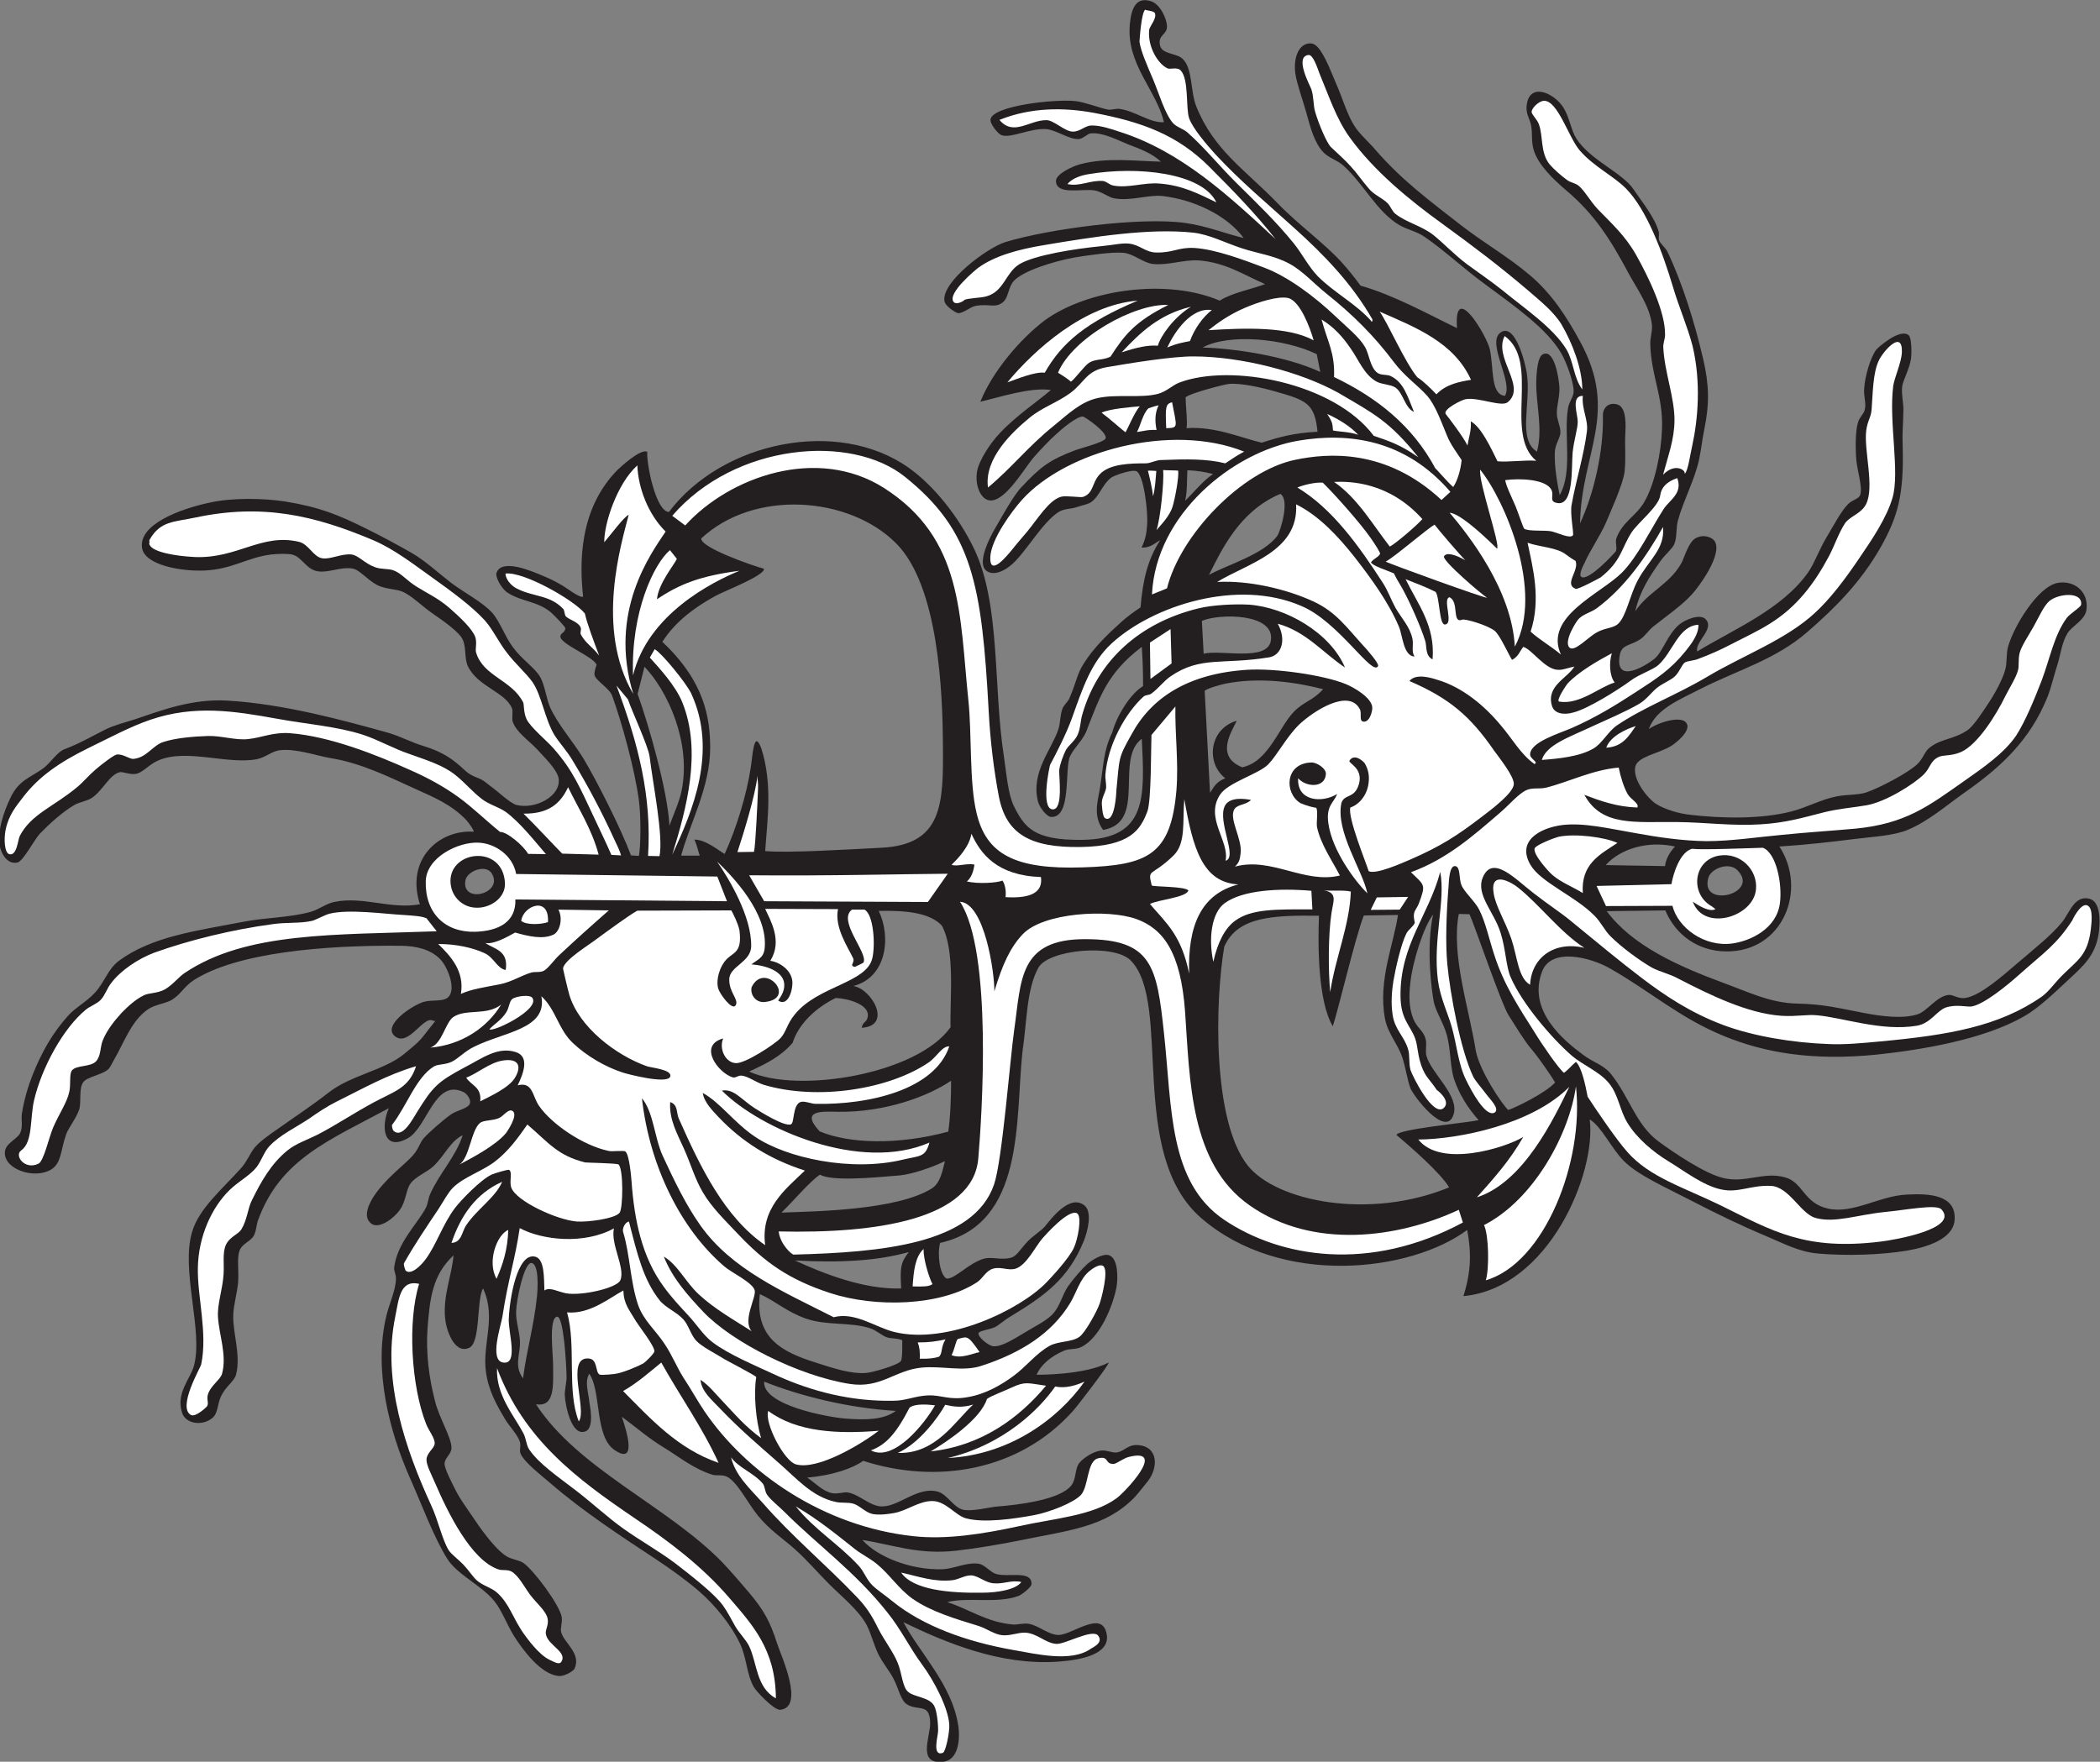
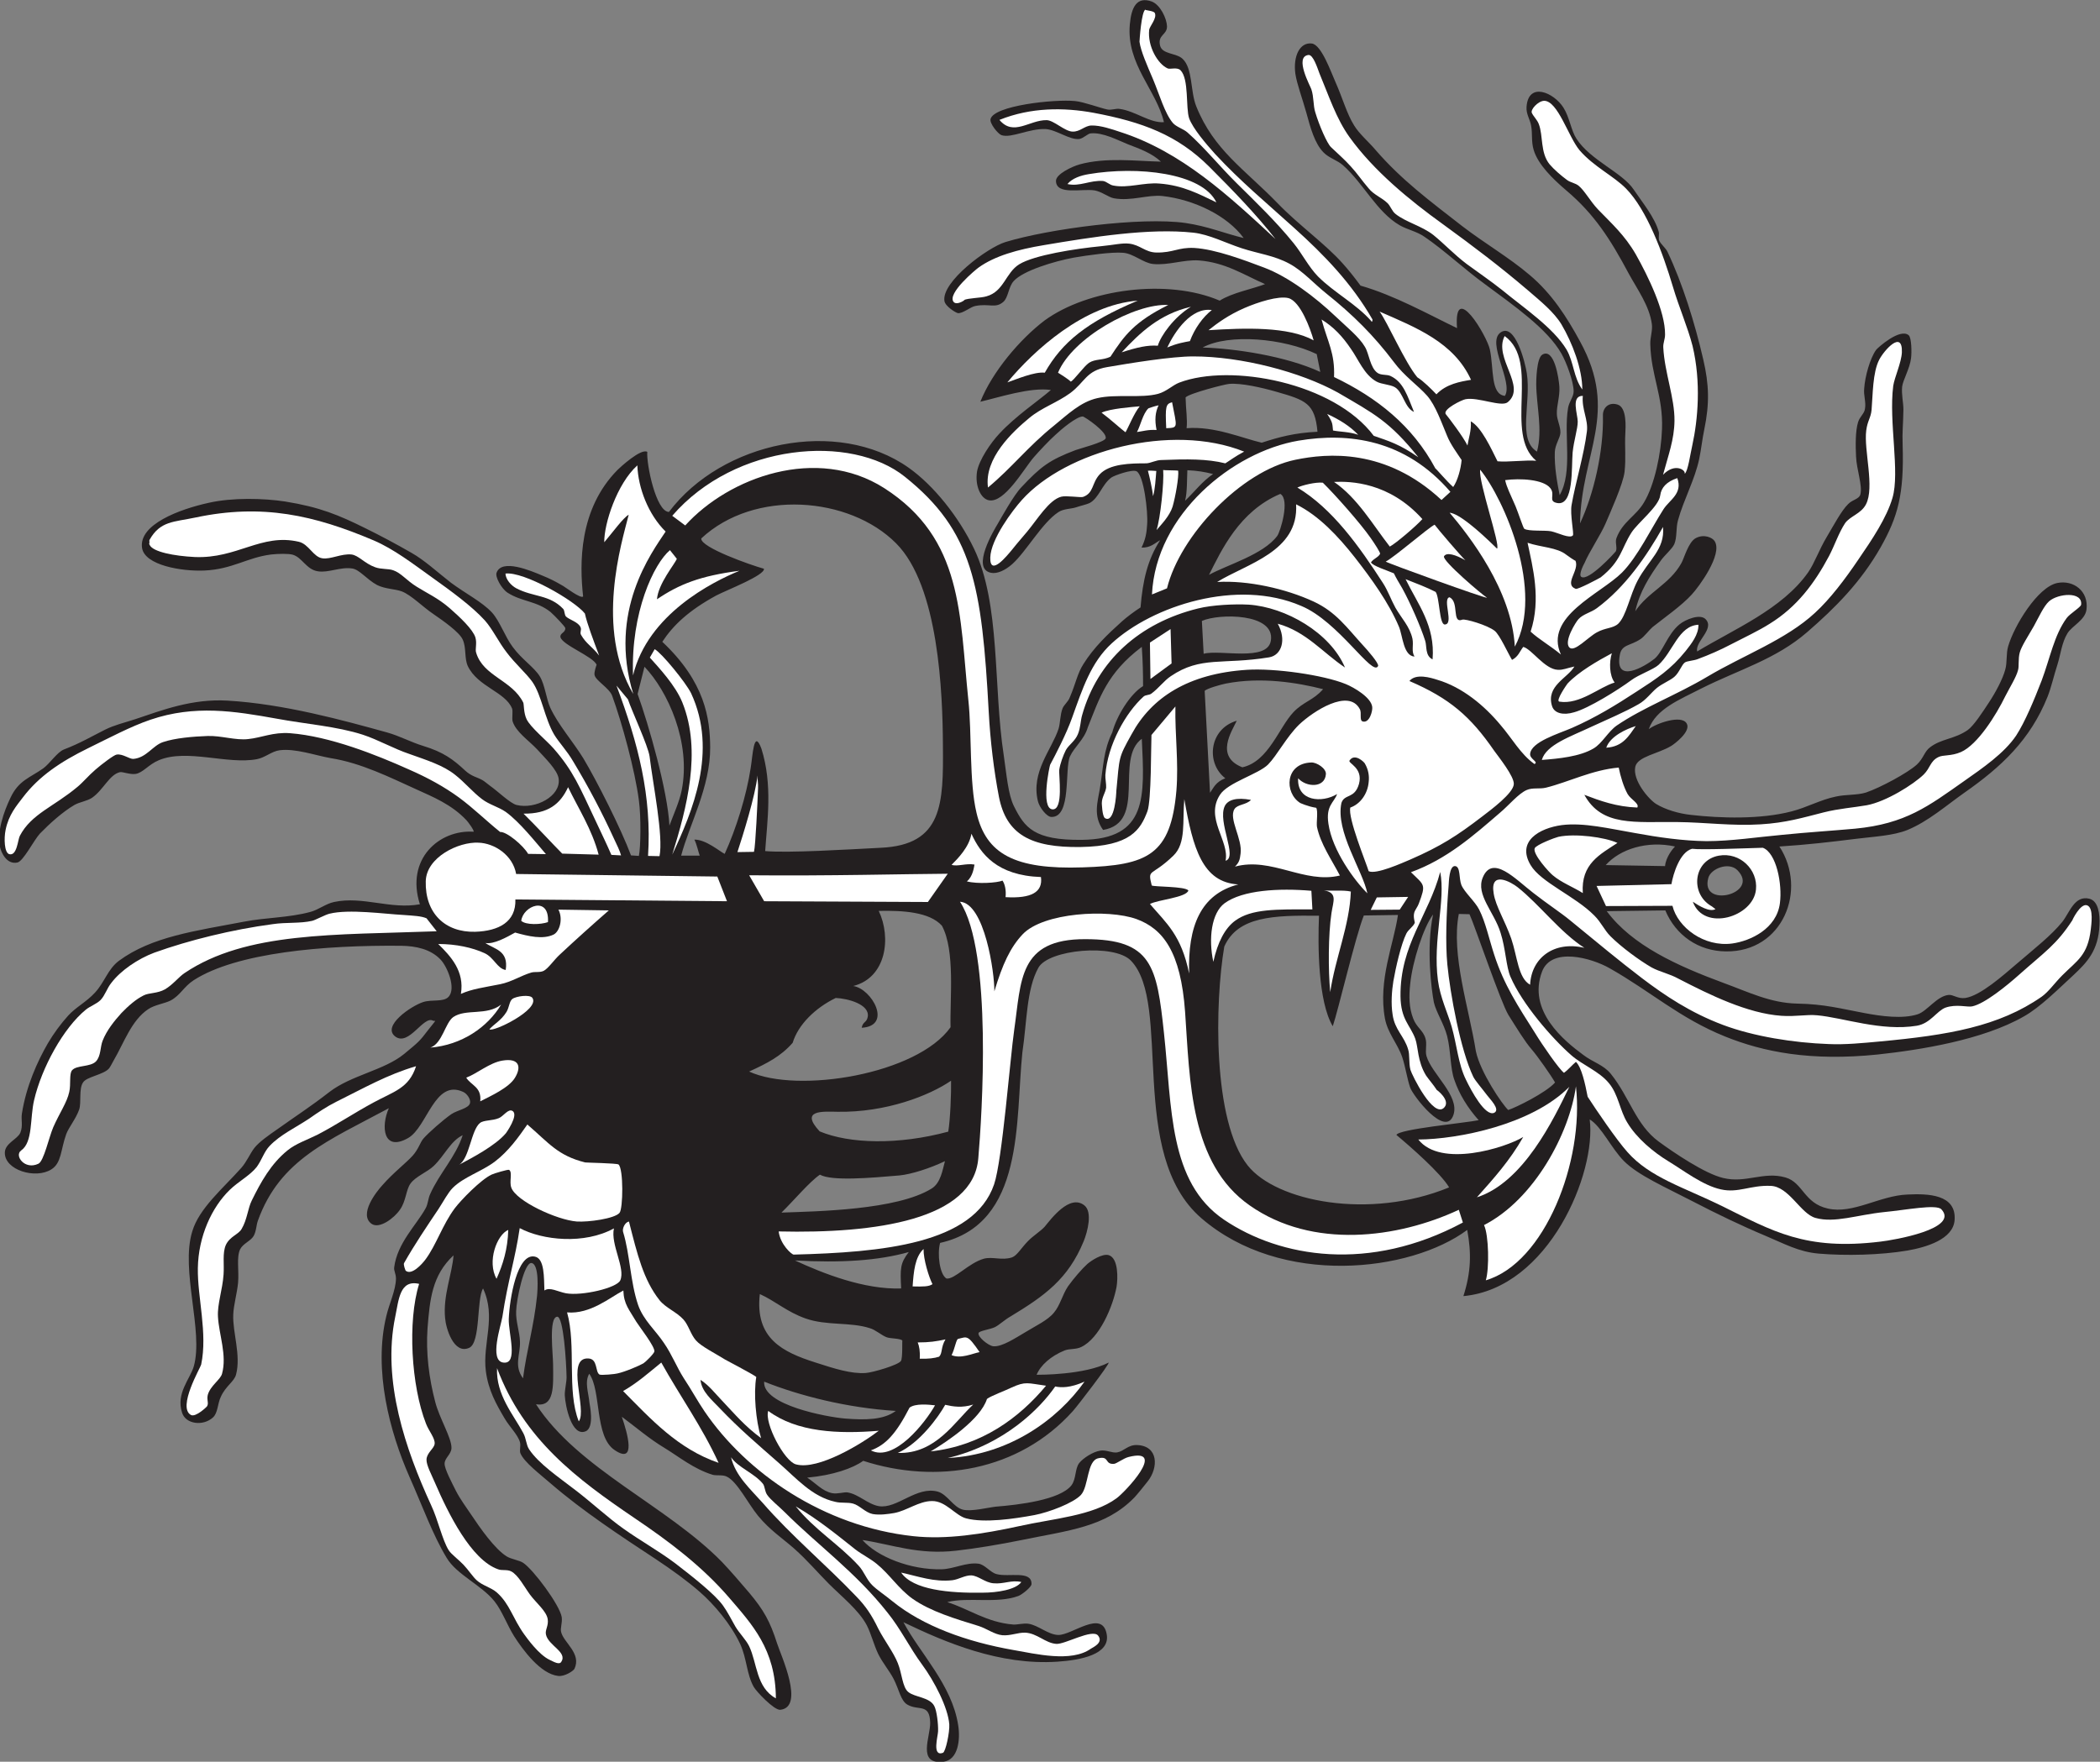
<svg xmlns="http://www.w3.org/2000/svg" viewBox="0 0 791.52 664.147" height="664.147" width="791.52" xml:space="preserve" id="svg2" version="1.1">
  <rect x="0" y="0" width="791.52" height="664.147" fill="#808080" stroke="none" />
  <defs id="defs6" />
  <g transform="matrix(1.333,0,0,-1.333,0,664.147)" id="g10">
    <g transform="scale(0.1)" id="g12">
      <path id="path14" style="fill:#231f20;fill-opacity:1;fill-rule:evenodd;stroke:none" d="m 4623.84,3253.68 c 12.23,54.72 39.6,97.92 72.72,144.01 10.8,15.11 30.96,31.67 37.44,45.35 8.64,20.16 4.32,46.8 10.8,68.41 15.84,57.59 47.51,114.47 59.76,172.79 5.76,27.36 8.63,56.16 14.4,83.53 15.12,73.43 13.68,126.71 -2.89,197.99 -23.76,102.96 -58.32,214.56 -101.51,305.29 -5.04,10.08 -18,20.15 -23.04,30.95 -2.88,6.48 0.71,19.45 -1.44,25.2 -11.53,41.04 -45.36,81.36 -70.56,118.81 -31.68,48.23 -122.4,82.79 -162,143.99 -15.12,23.04 -19.45,60.48 -36.72,87.84 -27.36,43.21 -99.36,74.16 -104.41,2.16 -1.43,-20.88 10.09,-35.28 12.97,-53.28 4.32,-23.04 0,-44.63 7.2,-68.4 12.24,-41.03 53.28,-81.36 92.16,-114.48 79.2,-66.95 124.56,-137.52 177.12,-236.15 24.48,-44.65 57.6,-90 64.8,-141.13 2.88,-18.72 -5.04,-38.16 -4.32,-57.6 2.16,-89.28 36.72,-146.87 33.12,-239.76 -2.17,-67.68 -20.89,-158.4 -51.12,-208.07 -22.32,-38.17 -60.48,-54 -77.76,-100.81 -4.32,-12.24 2.88,-25.92 -1.44,-36.72 -2.16,-3.6 -77.76,-86.4 -97.92,-72.72 -8.64,5.76 7.2,36.01 9.36,39.6 12.24,29.52 45.36,79.2 59.04,110.88 12.24,28.8 50.4,113.04 53.99,146.88 4.33,39.6 0,69.84 2.17,108.72 0.72,15.84 5.04,73.44 -22.32,81.36 -25.92,7.93 -41.76,-10.8 -41.04,-30.96 2.16,-101.52 -25.92,-222.48 -64.8,-305.27 3.6,200.15 111.6,311.75 0,514.8 -36.72,67.67 -79.2,134.63 -142.56,187.91 -58.32,49.68 -128.16,90 -190.8,138.24 -91.44,71.28 -170.65,129.6 -244.81,215.28 -19.43,23.04 -46.07,45.36 -60.47,69.12 -20.89,33.12 -32.4,77.04 -53.28,123.85 -11.52,25.19 -38.88,104.39 -66.24,107.99 -33.84,4.32 -53.28,-35.28 -46.8,-84.96 4.32,-29.52 20.16,-71.28 30.95,-110.16 11.53,-42.48 23.77,-87.84 48.97,-113.03 15.12,-15.84 38.88,-21.61 55.44,-36.72 57.6,-51.13 95.04,-131.77 159.84,-169.2 23.04,-12.97 48.23,-17.28 69.84,-32.41 56.16,-38.16 112.32,-91.44 172.8,-135.36 80.65,-59.75 174.96,-125.28 214.56,-195.12 13.68,-23.76 34.56,-79.19 34.56,-106.56 0,-15.84 -12.96,-29.51 -15.84,-47.52 -12.96,-76.31 14.39,-180 -23.76,-246.24 -7.2,36.73 -15.12,79.93 -13.68,121.68 0.72,21.61 15.12,39.6 15.84,54.72 0.72,18.01 -10.08,36.72 -10.08,54 -0.72,23.05 8.64,47.52 7.2,75.6 -1.44,23.76 -14.4,111.61 -48.24,91.44 -16.56,-10.07 -17.28,-74.15 -17.28,-83.52 0.72,-64.07 18.72,-128.15 2.16,-190.8 -56.16,34.56 -15.84,137.52 -28.8,221.77 -4.32,29.52 -33.12,143.99 -74.16,115.2 -41.05,-28.81 36.72,-140.41 12.24,-179.29 -41.04,4.33 -30.96,76.32 -42.49,131.04 -7.91,38.16 -102.95,198.01 -92.87,60.48 -80.64,38.88 -177.13,92.88 -272.88,120.24 -20.16,27.37 -33.12,43.21 -49.69,61.92 -49.67,56.16 -123.83,108 -185.04,171.36 -92.87,95.76 -180,149.76 -229.67,273.61 -17.29,42.48 -9.37,107.27 -38.88,134.64 -17.29,16.55 -56.88,12.23 -63.36,36.71 -7.92,31.68 20.16,30.24 19.44,55.44 -0.73,21.6 -18.72,60.48 -43.2,69.84 -42.48,15.12 -57.6,-16.56 -61.92,-64.8 -10.08,-113.03 74.88,-185.04 96.49,-276.48 -39.61,-2.87 -79.93,30.97 -124.57,37.44 -11.52,2.17 -23.76,-4.32 -36,-1.44 -18,3.61 -66.97,21.61 -90.72,23.76 -59.04,5.76 -230.4,-12.96 -239.04,-51.11 -2.88,-12.25 20.88,-41.77 30.96,-45.37 28.08,-9.36 78.48,19.44 125.28,17.28 30.23,-2.15 68.4,-31.68 95.04,-28.08 11.51,2.17 23.76,15.13 31.68,15.84 34.56,3.6 77.04,-19.44 105.84,-30.96 33.84,-12.96 67.67,-25.2 92.88,-48.95 -69.84,1.43 -154.8,12.95 -230.4,-7.92 -20.17,-5.77 -66.96,-27.37 -66.24,-46.81 0.72,-41.04 73.44,-20.87 109.43,-26.64 20.17,-3.59 40.33,-20.16 54.73,-22.32 48.96,-8.64 95.04,10.8 136.8,6.48 89.27,-10.07 183.6,-55.44 229.68,-118.8 -54,12.96 -100.8,33.12 -164.17,42.48 -125.99,18 -387.35,-16.56 -509.75,-53.99 -49.68,-15.13 -181.44,-112.33 -172.08,-167.05 2.88,-15.12 32.4,-33.12 38.16,-33.84 13.68,-1.44 36,18 48.96,20.16 38.88,7.92 56.88,-7.92 79.2,11.52 14.4,12.24 14.4,42.48 29.52,59.04 26.64,29.52 115.2,56.16 169.92,66.25 37.44,6.48 107.28,16.55 139.68,13.67 28.8,-2.15 56.88,-28.8 84.24,-31.68 43.92,-4.31 87.11,12.96 129.6,10.08 75.6,-5.76 127.44,-41.04 187.2,-66.96 -34.56,-13.67 -93.6,-24.47 -128.16,-46.79 -147.6,63.36 -372.96,33.12 -495.36,-56.17 -69.12,-52.56 -147.6,-144.72 -181.44,-229.67 52.56,12.23 141.84,41.75 199.44,33.12 -36.72,-31.68 -99.36,-73.45 -145.44,-123.12 -25.2,-26.64 -57.6,-74.89 -63.36,-107.29 -6.48,-41.03 10.8,-77.03 33.12,-81.36 44.64,-9.36 100.8,91.44 127.44,121.68 14.4,16.56 43.92,48.24 61.92,64.08 15.84,15.12 59.04,51.12 76.32,51.12 5.04,0 70.56,-44.64 64.8,-61.92 -3.6,-10.8 -73.44,-28.79 -84.96,-33.12 -74.16,-28.08 -98.64,-46.8 -153.36,-105.12 -21.6,-22.32 -56.88,-86.39 -66.96,-103.68 -8.64,-14.39 -77.04,-126.71 -18.73,-138.24 17.29,-3.6 40.33,7.21 59.77,24.49 39.6,35.27 84.24,116.63 130.31,146.88 14.41,10.07 37.45,9.36 49.69,13.67 15.12,5.04 29.52,7.92 38.88,12.24 26.64,14.4 34.56,51.84 61.2,72 9.36,6.48 58.32,23.77 71.28,18 20.88,-10.07 33.12,-115.91 30.23,-150.48 -1.43,-23.75 -4.31,-41.76 -15.84,-65.52 25.93,-0.72 36.73,12.24 52.57,20.89 -35.28,-54.73 -48.96,-112.33 -55.44,-190.09 -18,-11.52 -38.88,-27.35 -51.84,-38.87 -41.76,-37.45 -80.64,-74.89 -109.45,-120.97 -17.27,-26.64 -21.59,-54.72 -38.87,-95.03 -4.32,-11.53 -15.84,-20.17 -20.16,-30.25 -7.2,-18 -6.49,-42.47 -11.52,-58.31 -19.44,-59.05 -78.48,-121.69 -58.32,-204.49 4.32,-18 25.2,-44.63 38.16,-44.63 57.6,-1.45 36.72,136.07 52.56,171.35 12.24,26.64 40.32,47.52 50.4,82.08 33.12,82.8 54,153.36 152.64,227.52 2.88,-41.75 3.6,-76.32 3.6,-110.88 -36.72,-22.32 -74.88,-84.96 -87.12,-131.04 -25.2,-51.84 -24.48,-92.88 -35.28,-160.55 -5.76,-34.57 -19.45,-75.61 9.35,-115.2 125.29,20.88 31.69,200.88 109.45,257.75 7.91,-164.16 16.56,-283.68 -169.2,-285.83 -135.36,-1.45 -162,34.55 -192.24,95.03 -16.56,33.12 -20.88,89.29 -28.8,143.29 -30.24,196.55 -8.64,427.68 -84.24,585.35 -43.2,90 -113.76,178.56 -185.04,228.97 -200.89,141.83 -527.76,73.43 -677.52,-125.29 -36.72,0.73 -64.08,136.08 -61.2,169.93 -18.01,10.8 -77.76,-44.64 -84.24,-51.13 -110.16,-111.6 -107.28,-266.39 -97.2,-357.83 -6.48,-7.21 -49.68,25.91 -56.16,29.51 -24.48,14.4 -39.6,21.6 -59.04,29.52 -32.4,13.68 -115.2,48.96 -129.6,7.92 -4.32,-11.52 13.68,-44.63 30.96,-56.15 40.32,-25.93 82.08,-23.05 121.68,-54.73 12.24,-10.8 41.04,-41.04 41.76,-45.36 0.72,-13.68 -15.84,-13.68 -13.68,-25.91 5.76,-22.32 91.44,-54 102.24,-77.77 0,0 -7.92,-20.88 -5.76,-29.52 3.6,-15.83 41.76,-36.71 49.68,-58.32 27.36,-74.87 64.8,-211.68 75.6,-295.92 6.48,-47.52 5.04,-133.2 0,-156.96 l -22.32,1.44 c -28.8,77.05 -97.2,211.68 -134.64,274.32 -30.24,48.96 -71.28,95.04 -93.6,143.28 -10.8,23.04 -15.12,64.81 -29.53,88.56 -15.83,25.92 -51.11,48.24 -76.31,82.8 -22.32,29.52 -36.72,73.45 -59.04,97.92 -28.08,30.24 -74.16,53.28 -115.92,84.24 -38.88,30.25 -74.16,63.37 -112.32,84.96 -43.92,25.2 -87.12,48.24 -129.6,69.12 -75.602,37.44 -128.884,59.76 -226.805,75.6 -61.196,9.36 -149.036,11.52 -215.997,-3.59 C 508.32,3542.4 390.957,3499.2 401.758,3432.24 409.68,3384 512.637,3366 578.16,3368.88 c 79.199,3.6 120.238,36.73 188.637,45.36 20.16,2.16 48.961,2.89 61.199,-0.72 26.645,-7.91 38.16,-41.76 70.563,-46.8 30.242,-5.04 63.359,12.96 97.199,7.92 20.882,-2.88 41.042,-30.96 70.562,-46.8 23.04,-11.52 50.4,-10.8 69.84,-18 27.36,-10.8 58.32,-43.2 89.28,-64.08 27.36,-18.72 73.44,-51.12 82.8,-71.99 10.8,-23.05 4.32,-52.57 14.4,-74.89 28.08,-59.04 105.84,-72.72 125.28,-120.24 2.88,-7.19 -0.72,-27.35 1.44,-36 9.36,-30.24 44.64,-53.28 69.12,-79.2 21.6,-23.76 58.32,-59.04 61.2,-83.52 6.48,-49.67 -66.24,-87.12 -118.8,-74.16 -18,4.32 -53.28,38.88 -74.88,54.01 -7.2,5.03 -16.56,13.67 -22.32,16.55 -13.68,7.92 -30.24,10.08 -48.24,26.64 -33.84,31.68 -61.92,52.56 -118.8,69.84 -35.28,10.8 -66.24,28.08 -102.24,38.16 -122.404,33.84 -290.88,80.64 -451.439,90 -99.363,5.76 -183.602,-26.64 -260.641,-52.56 -30.965,-10.08 -59.043,-16.55 -84.961,-29.52 -37.441,-18.71 -69.839,-38.16 -116.64,-56.15 -18.723,-7.21 -40.321,-40.33 -58.321,-53.29 C 84.957,2782.8 52.559,2775.61 29.516,2725.92 10.797,2687.04 -9.359,2629.44 0,2586.96 c 2.883,-13.68 17.996,-50.4 48.961,-43.92 16.559,2.88 46.797,63.36 64.074,82.08 27.363,28.08 64.082,61.2 97.203,80.64 15.117,8.64 35.282,10.8 49.68,20.16 32.402,22.32 48.961,65.53 79.199,72.72 7.918,1.44 28.078,-7.19 43.918,-5.04 20.883,2.88 36.723,26.65 66.242,38.88 79.2,33.13 194.399,-12.96 277.203,2.88 23.036,4.32 41.758,22.33 64.079,25.2 44.64,5.76 100.082,-14.4 144.718,-22.32 86.403,-13.67 167.763,-54.72 242.643,-88.56 43.92,-20.16 98.64,-41.75 141.12,-87.12 3.6,-3.6 22.32,-28.79 20.16,-32.39 -97.2,6.47 -192.96,-77.04 -151.92,-205.21 -83.52,-15.12 -161.28,23.76 -242.639,6.49 -23.762,-5.04 -43.2,-21.61 -66.961,-28.09 -61.2,-16.55 -126.723,-15.84 -186.485,-27.35 -140.398,-26.65 -262.078,-42.49 -354.957,-110.88 -31.675,-23.76 -40.32,-60.49 -67.679,-90 -24.481,-26.65 -53.996,-41.05 -75.598,-64.81 -20.883,-23.03 -41.043,-50.4 -57.606,-78.47 -29.515,-51.13 -61.195,-120.97 -73.437,-198.72 -2.879,-18.73 3.602,-33.84 -4.32,-54.01 -7.918,-18.72 -43.199,-29.52 -43.922,-56.16 -1.441,-49.68 87.121,-76.32 131.762,-47.52 28.8,18.01 25.917,55.44 41.757,99.36 7.203,19.44 27.368,43.21 36.719,69.84 6.484,20.16 -1.434,58.32 10.805,76.33 10.082,16.55 57.601,21.59 73.441,39.6 3.598,4.31 10.078,17.27 12.957,22.31 29.524,50.4 50.403,113.76 97.922,145.44 17.996,12.25 46.078,15.84 63.359,24.48 28.082,15.12 36.719,38.88 65.524,57.6 120.957,77.76 367.918,99.37 586.798,97.21 41.76,-0.72 82.08,-9.37 110.16,-38.17 19.44,-19.44 46.08,-82.8 23.04,-106.56 -14.4,-15.11 -46.8,-6.47 -71.28,-14.4 -33.84,-10.79 -118.8,-68.39 -78.48,-97.91 38.16,-27.37 79.2,59.75 105.84,45.36 6.48,-3.61 14.4,8.63 -12.96,-25.93 -25.2,-33.11 -26.64,-33.84 -68.4,-68.4 -56.16,-46.07 -149.042,-59.75 -210.96,-107.27 -54.723,-42.48 -89.282,-64.08 -146.879,-105.13 -23.762,-16.56 -51.125,-35.27 -65.524,-53.27 -12.242,-15.84 -21.597,-38.89 -36.718,-56.16 -52.559,-59.05 -119.524,-114.49 -138.961,-180 -33.84,-109.45 32.398,-282.25 4.324,-381.61 -10.086,-35.28 -51.125,-76.31 -33.121,-131.043 10.078,-32.39 59.039,-38.875 87.117,-13.672 14.398,12.961 12.961,38.875 22.32,58.325 13.684,30.96 38.16,43.19 43.2,63.36 14.398,54.71 -10.079,119.51 -7.922,169.2 0.722,25.92 10.8,60.47 13.683,90.71 2.879,35.28 -5.039,71.29 5.762,94.32 8.637,16.57 29.516,23.04 38.156,37.45 7.922,14.39 7.199,30.23 12.242,43.91 62.637,172.8 198.715,225.37 370.081,317.52 -23.05,-51.83 -15.84,-124.56 54.72,-84.24 54,30.96 74.88,167.77 155.52,130.33 10.08,-4.33 21.6,-20.17 19.44,-30.97 -2.88,-15.84 -35.28,-20.16 -52.56,-31.68 -23.04,-15.84 -65.52,-53.28 -79.2,-69.12 -9.36,-10.79 -13.68,-29.51 -30.24,-48.23 -18.72,-20.88 -54.72,-48.24 -85.68,-83.53 -17.28,-18.72 -67.68,-82.79 -30.96,-109.43 22.32,-15.84 64.8,16.55 80.64,40.31 17.28,24.48 16.56,55.44 29.52,73.45 14.4,20.15 47.52,32.39 65.52,49.67 30.96,29.53 47.52,70.56 82.08,87.13 -19.44,-61.21 -66.24,-108 -92.16,-167.05 -5.76,-12.24 -5.76,-28.07 -12.96,-40.32 -25.92,-46.79 -79.92,-97.92 -88.56,-166.32 -1.44,-10.08 5.04,-17.27 5.04,-32.4 -0.72,-33.11 -19.44,-71.28 -27.37,-105.84 -36.71,-151.91 9.37,-326.875 65.53,-454.316 37.44,-84.239 65.52,-163.438 105.12,-228.965 28.08,-47.52 98.64,-77.031 135.36,-123.117 21.6,-27.364 35.28,-66.239 55.44,-98.641 24.48,-38.152 74.16,-106.563 124.56,-112.316 18,-2.168 42.48,13.683 46.08,20.16 20.16,43.203 -29.52,73.433 -37.44,102.957 -3.6,11.523 3.6,25.918 1.44,43.203 -5.76,34.558 -79.92,133.918 -108.72,153.359 -11.53,7.918 -33.84,10.078 -47.52,18.723 -33.84,21.598 -74.16,79.195 -100.08,118.074 -12.96,19.442 -30.24,42.481 -42.48,66.238 -10.08,20.168 -33.13,63.364 -32.4,77.766 0,15.84 18.72,25.918 19.44,43.918 0.72,28.797 -34.56,84.961 -46.08,131.047 -17.28,65.51 -26.64,138.24 -21.6,208.07 6.48,79.93 12.24,149.05 73.44,205.92 -3.6,-51.83 -30.24,-113.76 -23.76,-177.84 2.16,-28.08 24.48,-103.67 68.4,-83.52 32.4,15.12 20.16,136.8 38.88,167.76 38.16,-81.36 -2.16,-155.52 7.92,-234 7.2,-54.71 29.52,-93.6 53.28,-133.914 12.96,-22.324 37.44,-46.086 43.2,-66.964 2.88,-10.797 -2.17,-23.758 1.44,-31.676 10.8,-25.207 54.71,-58.324 87.12,-86.399 88.56,-76.328 194.4,-146.164 295.2,-212.402 44.64,-29.523 89.28,-61.926 123.12,-91.445 43.2,-37.43 90,-93.594 115.92,-149.035 18.72,-41.043 18,-84.957 38.16,-120.965 7.2,-12.957 57.6,-66.242 74.88,-64.793 70.56,7.195 1.44,155.515 -8.64,187.195 -20.16,63.359 -38.16,95.039 -79.2,144.004 -25.2,29.519 -51.12,59.758 -76.32,86.394 -156.24,159.844 -407.52,263.528 -526.32,446.4 52.56,-7.92 48.96,48.96 48.24,113.76 0,27.36 -12.96,131.77 11.52,133.92 18,1.44 25.92,-128.87 26.64,-171.35 0,-14.41 -5.76,-37.44 -5.04,-51.12 1.44,-29.53 19.43,-118.082 59.04,-101.527 25.92,10.796 10.8,77.757 10.8,79.917 -2.88,30.25 -14.4,59.04 -0.72,82.81 34.56,-47.52 14.4,-177.849 71.99,-216.013 61.93,-41.757 36.01,48.243 20.17,94.328 41.76,-30.964 77.04,-61.921 120.24,-87.839 40.32,-24.485 82.8,-59.758 136.8,-76.321 11.52,-2.882 28.08,0.723 39.6,-5.039 29.52,-13.679 61.2,-77.761 88.56,-110.879 33.12,-40.32 70.56,-64.804 101.52,-92.168 38.16,-33.839 68.4,-69.836 98.64,-100.078 36.72,-36.718 84.96,-74.883 107.28,-117.351 12.24,-23.762 19.44,-54.004 32.4,-81.367 12.96,-25.918 31.68,-47.52 43.2,-69.836 15.84,-30.247 20.16,-62.645 39.6,-73.45 31.68,-17.996 62.63,5.051 64.08,-51.109 C 2630.88,70.566 2592,-8.633 2667.6,0 c 41.76,5.039 48.24,62.645 41.76,102.961 -17.28,114.48 -108.72,204.48 -154.8,291.602 118.08,-56.875 271.44,-122.395 434.88,-111.602 65.52,4.324 151.2,20.164 139.68,78.484 -12.96,69.832 -97.92,-3.601 -136.81,-2.882 -28.79,0.726 -56.15,27.367 -84.24,31.679 -13.67,2.16 -30.23,-2.879 -43.19,-2.156 -74.16,5.762 -126.72,44.641 -186.48,63.359 59.76,15.118 139.67,-5.039 200.88,17.278 10.08,3.601 37.44,25.203 37.44,33.836 0.72,39.609 -64.08,18.718 -98.65,28.086 -17.99,4.316 -33.11,27.363 -51.83,29.523 -34.56,4.312 -69.85,-15.129 -103.68,-15.844 -87.84,-2.156 -182.16,35.278 -223.92,82.793 84.96,-12.957 157.68,-42.476 264.96,-30.23 56.88,6.472 121.68,17.273 185.76,30.23 132.48,27.363 236.16,36.008 318.24,120.246 8.64,9.356 27.36,32.403 37.44,45.364 30.96,38.875 30.96,100.796 -30.24,102.957 -25.92,0.722 -36,-17.286 -56.16,-20.879 -14.4,-2.16 -30.96,7.922 -47.51,5.039 -20.17,-2.879 -48.25,-20.879 -59.77,-35.281 -12.24,-16.555 -7.92,-43.918 -21.6,-62.637 -32.4,-41.758 -150.48,-55.442 -213.84,-60.481 -20.88,-2.156 -68.4,-14.402 -92.88,-8.64 -27.36,6.484 -43.92,43.203 -71.28,51.121 -60.48,16.551 -115.2,-49.676 -167.04,-41.043 -31.68,5.762 -56.88,33.836 -88.56,38.887 -9.36,1.433 -27.36,-5.051 -43.2,-2.168 -28.08,5.757 -46.08,28.086 -70.56,43.921 72.72,6.477 129.6,26.645 158.4,47.524 206.64,-66.965 439.92,-29.524 592.56,140.398 13.68,15.115 103.68,132.485 101.52,137.515 -68.4,-35.28 -195.84,-34.56 -203.76,-34.56 10.8,26.65 40.32,53.29 79.92,69.12 13.68,5.04 31.67,2.16 46.08,9.36 51.84,24.48 90,115.21 100.08,170.64 3.6,22.32 5.76,80.64 -22.32,89.28 -18.72,5.04 -49.68,-15.84 -60.49,-25.19 -14.39,-12.97 -38.87,-41.05 -54.71,-63.37 -15.84,-23.75 -22.32,-53.99 -39.6,-74.15 -17.28,-21.61 -53.28,-38.16 -79.92,-54.73 -29.52,-17.27 -66.96,-42.48 -91.45,-40.32 -14.39,1.44 -45.35,27.36 -41.75,37.44 2.16,6.48 32.4,10.08 46.08,16.56 12.96,6.49 27.36,20.88 45.36,30.96 95.04,57.61 162,105.13 205.92,212.4 10.8,26.64 25.2,82.08 2.16,100.8 -41.76,33.84 -95.04,-38.87 -112.32,-59.75 -11.52,-12.96 -33.12,-25.93 -48.24,-41.77 -19.44,-20.16 -30.24,-40.31 -44.64,-45.35 -28.8,-9.37 -54,2.87 -79.2,-3.6 -43.2,-12.24 -82.8,-59.05 -105.84,-56.17 -19.44,11.53 -26.64,69.85 -18,100.8 240.47,54.01 212.4,346.32 232.56,538.57 12.96,86.39 11.52,179.28 45.36,239.75 28.8,51.84 214.56,68.4 261.36,20.16 118.08,-121.68 -11.52,-546.48 199.44,-728.63 226.08,-195.13 591.11,-152.65 751.68,-33.13 12.24,-66.24 10.79,-119.52 -10.8,-187.19 241.92,22.31 376.55,349.2 357.12,499.67 33.11,-19.44 61.2,-82.08 97.2,-118.08 40.32,-40.32 118.07,-74.15 192.96,-113.04 67.68,-35.27 139.68,-69.83 206.64,-97.92 53.28,-22.31 93.6,-45.35 150.47,-50.4 75.61,-6.48 174.97,-4.32 251.29,8.64 53.28,9.37 128.87,31.68 133.2,85.69 5.76,73.43 -74.88,75.59 -133.2,72.71 -78.48,-2.88 -154.08,-56.15 -225.36,-39.6 -67.68,15.13 -69.84,73.45 -119.52,87.84 -61.92,18 -112.32,-17.27 -176.41,-1.43 -51.83,12.23 -138.95,71.28 -182.15,102.96 -64.8,47.52 -82.08,125.27 -135.36,191.51 -20.88,25.93 -50.4,32.4 -78.48,54 -52.56,38.88 -158.4,123.84 -115.92,235.44 26.64,69.85 138.96,38.88 190.81,9.36 115.91,-65.52 197.99,-141.11 326.14,-192.96 108.73,-43.92 241.93,-70.56 432.01,-51.11 120.24,12.96 296.64,41.03 412.56,107.27 46.8,25.92 98.64,78.49 141.84,118.09 36.72,34.56 69.84,68.4 72.71,141.11 1.45,30.25 -2.87,67.69 -28.79,74.16 -41.76,10.08 -55.44,-38.87 -76.32,-65.52 -31.68,-38.87 -77.04,-74.15 -127.44,-117.36 -38.88,-33.12 -103.68,-91.44 -146.88,-97.92 -21.6,-2.88 -33.84,10.09 -47.52,8.64 -33.12,-3.6 -60.48,-46.08 -87.13,-54.71 -42.47,-13.68 -102.23,-5.77 -151.18,3.59 -66.25,12.25 -111.61,25.21 -189.37,26.64 -75.6,1.45 -138.96,33.13 -208.08,58.32 -130.32,48.24 -258.48,105.84 -330.49,203.05 l 165.61,2.16 c 29.52,-70.57 93.6,-115.21 171.36,-115.92 161.28,-2.17 231.12,174.24 151.2,296.63 79.2,5.04 146.16,12.96 215.28,21.6 51.11,6.48 105.84,8.64 146.88,25.21 59.04,24.47 109.44,69.11 160.56,105.11 105.12,73.45 186.48,149.76 235.44,271.44 10.8,27.36 18,60.48 28.08,91.44 8.64,27.36 12.24,61.92 28.08,87.85 12.96,21.59 50.39,37.43 54,67.67 6.48,51.84 -36.72,84.24 -82.8,74.88 -55.44,-11.51 -122.4,-121.67 -138.96,-180 -5.76,-20.16 -2.16,-44.64 -7.92,-64.8 -7.2,-27.35 -28.8,-66.95 -46.08,-92.88 -18,-27.36 -42.48,-65.51 -60.48,-78.48 -38.15,-25.92 -73.44,-23.76 -105.84,-48.24 -16.56,-12.24 -18.72,-31.68 -37.44,-48.95 -25.92,-23.77 -103.68,-65.53 -144,-79.2 -25.2,-7.92 -57.61,-5.05 -85.68,-11.53 -42.48,-8.64 -82.08,-30.96 -124.56,-41.75 -87.85,-23.05 -201.6,-19.45 -283.69,-10.08 -35.27,3.6 -73.43,15.11 -99.35,30.95 -21.6,13.68 -66.96,66.97 -59.04,105.13 6.48,29.51 64.8,36.71 101.52,59.03 8.64,5.04 56.87,41.04 43.92,63.36 -14.4,25.93 -85.69,0.73 -107.28,-15.84 20.16,56.88 85.68,82.81 149.04,115.2 104.4,52.56 210.24,82.08 298.8,159.12 79.92,69.13 152.64,142.56 208.08,240.48 48.24,85.68 66.24,149.04 61.92,288.01 -1.44,41.03 1.44,54.71 2.16,100.8 0,20.15 -5.76,42.48 -3.6,64.79 2.16,18.72 21.6,51.12 25.21,80.65 2.15,16.55 1.43,57.59 -6.49,64.79 -24.48,21.6 -87.84,-35.28 -92.16,-41.03 -17.28,-23.76 -31.68,-75.61 -33.83,-109.45 -2.17,-19.44 5.75,-38.88 2.15,-57.59 -1.44,-12.96 -14.4,-21.61 -19.44,-37.45 -7.92,-25.91 -7.2,-66.96 -5.76,-97.19 1.44,-36.73 18.72,-82.09 12.24,-107.29 -3.6,-13.68 -22.32,-14.39 -34.56,-27.36 -18.72,-18 -40.32,-59.03 -60.47,-92.88 -21.61,-35.99 -34.57,-74.15 -52.58,-100.08 -73.43,-104.4 -209.52,-160.56 -313.91,-223.92 -6.49,28.08 49.68,63.36 24.48,90.72 -15.13,17.29 -57.6,0 -74.88,-14.39 -33.84,-28.09 -46.8,-77.77 -70.56,-97.21 -27.36,-21.6 -112.32,-72 -97.92,10.08 5.04,31.68 29.52,25.92 59.04,46.09 10.07,6.47 24.48,25.92 33.84,33.83 35.27,28.09 82.08,60.48 110.88,92.16 19.43,20.89 87.84,113.04 64.8,150.48 -5.77,10.08 -30.24,21.6 -54,8.64 -20.89,-11.52 -32.4,-56.88 -40.32,-70.55 -33.12,-59.77 -95.04,-82.08 -130.32,-136.09 z M 1478.88,1084.32 c 10.08,78.48 30.96,148.32 39.6,232.57 1.44,14.39 7.2,90.72 -15.84,93.6 -20.88,1.44 -42.48,-104.4 -43.2,-136.09 -1.44,-28.07 10.08,-59.76 10.8,-85.68 1.44,-37.44 -18.01,-68.4 8.64,-104.4 z m 2646,1313.29 c -22.32,-115.93 28.8,-265.68 48.23,-388.09 12.25,-59.03 74.89,-151.2 91.45,-166.32 20.88,6.49 107.28,48.97 132.48,77.77 -10.8,19.43 -50.4,75.59 -65.52,92.88 -20.16,23.04 -43.92,62.63 -66.24,97.92 -20.89,33.11 -96.48,256.32 -110.16,285.12 l -30.24,0.72 z m -2232,249.83 c 10.8,29.52 28.08,66.96 34.56,99.36 27.36,136.08 -39.6,281.52 -105.12,349.92 l -19.44,-77.04 c 30.96,-85.68 84.96,-273.59 90,-372.24 z m 2937.6,-147.6 c -25.2,-88.56 148.32,-45.36 82.08,21.61 -24.49,24.47 -74.88,4.31 -82.08,-21.61 z m -3514.32,-6.48 c -12.96,-69.11 108,-38.88 74.88,18 -15.84,28.08 -69.12,8.64 -74.88,-18 z m 802.08,-541.43 c 137.52,-63.37 475.2,-7.93 569.52,125.28 -2.16,79.91 13.68,216.72 -24.48,287.27 -35.28,38.88 -110.16,43.21 -178.56,41.76 36,-75.6 21.6,-188.63 -72,-212.39 52.56,-7.92 111.6,-113.05 23.76,-118.09 3.6,18.72 14.4,13.68 17.28,31.68 5.04,34.56 -56.16,51.12 -90.72,52.56 -57.6,-28.07 -105.84,-74.87 -121.68,-126.72 -33.12,-38.15 -72.72,-58.32 -123.12,-81.35 z m 570.96,-25.92 c -61.92,-42.49 -184.32,-90 -320.4,-87.85 -43.2,0.73 -108,5.77 -51.12,-55.43 84.24,-35.29 222.48,-38.88 363.6,-0.73 5.76,34.56 8.64,110.17 7.92,144.01 z m -479.52,-372.96 c 101.52,3.59 326.16,7.2 424.08,67.67 26.64,15.84 31.68,54.72 38.16,77.76 -42.48,-20.16 -93.6,-36.71 -128.16,-40.32 -82.8,-7.19 -192.24,-16.56 -225.36,2.16 -29.52,-20.15 -72.72,-72 -108.72,-107.27 z m 38.16,-135.36 c 79.2,-36.72 195.84,-82.81 300.23,-79.21 -2.87,56.88 -2.87,71.29 21.61,102.97 -87.12,-24.49 -191.52,-30.96 -321.84,-23.76 z m -99.36,-95.05 c -14.4,-126 64.8,-164.16 157.68,-193.68 53.28,-17.28 100.8,-32.4 141.84,-29.52 20.16,1.44 91.44,22.33 99.36,33.84 5.76,8.65 2.88,60.48 4.32,57.6 -4.32,6.48 -33.84,5.76 -43.92,9.37 -14.4,5.03 -32.4,21.6 -48.24,25.91 -55.44,18 -122.4,6.48 -181.45,27.36 -53.27,18.73 -84.95,48.96 -129.59,69.12 z m 12.24,-247.68 c -5.04,-66.24 177.12,-100.077 228.96,-104.394 56.16,-4.328 108.72,-4.328 143.28,21.602 -138.96,8.632 -272.88,43.192 -372.24,82.792 z m 1260.72,1665.36 c 10.08,13.68 15.12,30.24 43.2,41.04 -55.44,42.48 -46.09,139.69 32.4,162.72 -13.68,-29.51 -62.65,-100.8 15.84,-131.76 74.16,16.56 102.96,112.32 144.72,156.24 28.08,29.52 56.16,33.12 83.53,64.8 -73.45,18.73 -175.69,35.28 -275.06,15.84 -14.39,-2.88 -55.43,-14.4 -59.75,-20.88 l 15.12,-288 z m -18,393.12 c 46.08,12.96 180.72,-23.76 190.08,37.44 12.24,77.76 -146.88,77.05 -195.12,55.44 l 5.04,-92.88 z m 15.11,223.2 c 50.41,28.08 153.36,56.88 192.97,110.16 8.64,11.52 36.72,102.97 8.64,118.81 -115.92,-48.97 -166.32,-159.13 -201.61,-228.97 z m -67.67,209.52 c 26.64,25.2 48.24,54.72 79.2,75.6 -25.92,6.48 -43.92,9.37 -72.72,10.8 -1.44,-25.92 0,-61.92 -6.48,-86.4 z m 4.32,205.2 c 78.48,6.48 159.12,-28.8 212.4,-41.04 48.24,15.84 93.6,28.08 157.68,30.97 -7.21,80.64 -33.12,89.27 -115.92,113.03 -42.48,12.24 -100.08,25.2 -133.92,22.32 -11.52,-0.72 -112.33,-26.64 -123.13,-38.16 0.73,-34.55 5.76,-62.64 2.89,-87.12 z m 45.36,228.25 c 90.72,-2.89 234,-23.77 332.63,-69.13 l -10.08,50.4 c -92.88,44.64 -248.39,59.04 -322.55,18.73 z m 1139.76,-1463.77 167.75,-2.88 c 2.16,26.65 23.77,51.12 28.09,55.44 -78.48,17.28 -155.52,-7.2 -195.84,-52.56 z m -442.8,-911.51 c -23.76,40.31 -110.16,115.92 -149.04,148.31 5.76,16.56 194.4,33.84 232.56,41.76 -30.96,34.56 -54.72,73.44 -68.4,113.04 -12.24,32.4 -10.08,83.53 -20.88,125.29 -9.36,35.28 -30.96,66.96 -37.44,95.04 -6.48,33.83 -22.32,152.63 -2.16,248.39 -26.64,-35.28 -58.32,-131.76 -64.8,-197.27 -3.6,-33.13 -3.6,-66.25 8.64,-97.21 9.36,-25.2 28.08,-33.12 34.56,-56.15 5.04,-15.13 -1.44,-34.56 2.88,-49.69 14.4,-50.4 94.31,-112.32 76.32,-166.32 -22.32,-66.96 -115.2,55.44 -122.4,77.04 -8.64,25.21 -12.97,56.89 -22.32,85.69 -12.96,38.15 -41.04,67.67 -48.97,109.43 -20.15,108.72 25.21,211.68 36.73,293.05 l -96.48,-1.45 c -23.76,-59.76 -72.73,-269.28 -87.84,-313.19 -41.76,69.83 -42.48,229.68 -38.88,312.47 -128.16,1.44 -229.68,-1.43 -267.84,-87.12 -26.64,-156.24 -33.84,-493.19 66.24,-619.2 80.64,-101.51 343.44,-154.79 569.52,-61.91 z m -2224.8,1542.96 c 121.68,-114.49 134.64,-217.45 135.35,-298.09 0.73,-112.31 -59.03,-218.88 -82.07,-306.72 h 52.56 c -4.32,11.52 -7.92,30.96 -15.12,45.36 32.4,0.72 72,-33.84 85.68,-40.32 32.4,70.56 61.92,166.32 73.44,242.65 5.76,33.83 8.64,113.03 30.24,55.44 32.4,-102.25 16.56,-204.48 10.8,-290.16 64.8,-5.77 229.68,4.32 326.88,9.35 175.68,7.93 177.12,124.56 175.68,289.44 -0.72,146.89 -11.52,450.72 -132.48,571.68 -131.76,132.48 -400.32,154.08 -550.8,13.69 -2.88,-25.21 140.4,-75.61 177.12,-85.68 4.32,-18.01 -107.28,-61.2 -134.64,-75.61 -79.2,-43.2 -122.4,-84.96 -152.64,-131.03 v 0" />
      <path id="path16" style="fill:#ffffff;fill-opacity:1;fill-rule:evenodd;stroke:none" d="m 1185.12,1351.45 c -55.44,12.95 -57.6,-46.09 -67.68,-93.61 -37.44,-181.43 29.52,-375.113 101.52,-532.078 19.44,-41.035 31.68,-98.645 49.68,-127.442 7.2,-11.511 28.08,-26.64 41.76,-41.035 14.4,-15.117 26.64,-34.558 38.16,-44.64 15.84,-14.403 39.6,-19.442 56.16,-33.844 36.72,-32.395 44.64,-72.715 77.76,-118.801 7.92,-10.801 41.04,-57.598 72,-71.992 12.24,-5.762 26.64,-14.406 32.4,-5.762 18.72,28.074 -36.72,46.074 -43.2,77.754 -2.88,12.961 7.92,24.48 5.04,43.203 -3.6,23.035 -32.4,45.36 -50.4,69.844 -15.84,21.594 -33.12,55.437 -53.28,65.516 -11.52,5.761 -25.92,1.437 -36.72,5.761 -76.32,26.645 -141.12,158.403 -177.84,243.364 -9.36,22.312 -25.2,51.113 -24.48,66.953 0.72,19.441 21.6,30.964 23.04,44.648 1.44,15.84 -16.56,35.992 -24.48,56.875 -41.76,106.566 -52.56,289.446 -19.44,395.286 v 0" />
-       <path id="path18" style="fill:#ffffff;fill-opacity:1;fill-rule:evenodd;stroke:none" d="m 1463.76,1913.05 c 43.2,10.8 41.04,-30.25 60.48,-58.32 36,-51.85 124.56,-112.33 197.28,-127.44 8.64,-2.16 42.48,2.15 46.8,-1.45 11.52,-9.36 16.56,-74.87 17.28,-82.79 7.92,-111.6 29.52,-216.72 92.16,-300.97 20.16,-28.08 43.92,-53.28 68.4,-79.91 23.76,-25.21 42.48,-56.16 68.4,-75.61 45.36,-34.56 116.64,-64.08 185.04,-95.76 94.32,-42.48 206.64,-72.71 328.32,-69.83 33.12,0 59.76,13.67 96.48,15.12 38.16,1.43 59.76,-14.41 111.6,-5.04 50.39,8.64 94.32,33.83 130.32,60.47 33.84,24.49 63.36,63.36 100.8,84.24 25.19,14.41 63.36,10.08 84.96,25.92 15.84,10.8 48.96,70.57 56.88,92.88 5.04,13.68 28.08,98.64 9.36,108 -12.96,6.48 -36.01,-13.67 -38.88,-15.84 -25.92,-21.59 -36.73,-61.92 -53.28,-89.28 -51.84,-85.67 -138.24,-141.11 -251.28,-177.84 -51.84,-17.28 -111.6,0.72 -169.2,-5.04 -75.6,-7.2 -114.48,-59.76 -203.04,-46.08 -145.44,23.04 -331.92,118.08 -413.28,203.04 -44.64,47.52 -87.13,94.32 -112.32,156.96 38.88,-22.32 61.92,-72.72 98.64,-106.55 43.92,-41.05 100.08,-72.73 149.76,-104.41 -26.64,30.25 12.96,95.04 8.64,115.21 -5.04,22.31 -66.96,51.12 -86.4,68.4 -122.4,105.11 -210.96,282.95 -232.56,475.2 33.12,-39.61 35.28,-112.33 59.04,-163.45 32.4,-69.83 65.52,-138.95 106.56,-196.55 88.56,-124.56 233.28,-186.49 376.56,-259.21 60.48,15.84 116.64,-28.08 171.36,-41.76 149.76,-36.72 354.96,62.65 429.84,139.68 16.56,17.28 64.08,68.41 77.76,97.92 11.51,23.76 23.76,89.29 9.36,97.92 -23.76,13.68 -90.72,-62.64 -97.2,-69.83 -21.6,-24.49 -46.08,-78.49 -78.48,-87.12 -20.16,-5.04 -39.6,6.47 -61.21,0.71 -20.15,-5.04 -30.23,-28.08 -45.35,-38.16 -103.68,-68.39 -288.72,-72.72 -416.16,-30.95 -116.64,38.15 -184.32,86.4 -260.64,167.03 -36,38.16 -74.88,75.6 -99.36,118.08 -21.6,36 -34.56,81.36 -53.28,123.12 -18,40.32 -42.48,82.08 -38.88,131.77 22.32,-7.21 17.28,-30.25 23.76,-45.36 61.2,-138.24 129.6,-280.08 244.8,-359.29 -13.68,103.68 56.88,157.68 112.32,210.97 -98.64,31.67 -177.85,81.35 -244.08,151.2 -16.56,18 -41.04,41.75 -44.64,68.4 51.12,-28.81 88.56,-84.24 147.6,-123.84 89.28,-60.49 272.16,-100.09 418.32,-64.81 48.24,11.53 63.36,5.76 74.88,48.25 -194.4,-84.96 -477.36,37.43 -586.8,146.87 33.84,6.48 55.44,-25.92 92.88,-49.68 15.84,-10.08 85.68,-54 102.96,-45.36 9.35,5.04 4.32,54.01 25.92,62.65 10.8,4.31 31.68,-5.04 43.2,-5.04 151.2,-2.88 336.96,39.6 378,162.71 -20.88,0.73 -34.56,-29.52 -59.04,-46.08 -111.6,-75.6 -313.92,-108 -465.84,-62.64 -20.88,6.49 -44.64,24.48 -62.64,25.92 -10.08,0.73 -16.56,-7.2 -24.48,-5.04 -40.32,11.53 -100.08,90 -27.36,110.17 -12.24,-28.81 5.76,-68.41 36,-69.85 25.92,-1.44 108.72,52.56 126,70.56 15.84,16.56 18.72,41.05 40.32,66.96 65.52,81.36 203.76,88.57 219.6,159.85 8.64,37.44 3.6,123.11 -22.32,136.79 h -35.28 c -42.48,-30.95 46.8,-123.12 32.4,-149.75 -0.72,-1.45 -24.48,-12.25 -24.48,-12.25 -17.28,3.61 1.44,11.52 -5.04,25.21 -14.4,30.23 -53.28,87.12 -42.48,138.23 L 2163.6,2412 c 13.68,-30.95 50.4,-90 14.4,-146.87 26.64,-3.61 62.64,-27.36 62.64,-62.65 -0.72,-32.39 -17.28,-66.24 -40.32,-49.68 6.48,10.08 18,24.49 17.28,45.36 -1.44,36 -47.52,53.29 -92.88,56.88 15.84,12.97 34.56,17.28 37.44,45.36 10.07,98.64 -90,203.04 -134.64,245.52 32.4,-46.8 97.92,-154.79 96.48,-239.03 0,-46.09 -61.92,-56.89 -61.92,-94.33 -0.72,-37.43 28.08,-56.88 18,-73.44 -10.08,-15.84 -44.64,32.4 -48.96,46.81 -5.04,14.39 -3.6,46.8 17.28,76.32 21.6,29.52 51.12,19.43 42.48,89.27 -4.32,20.16 -18,47.52 -23.04,56.17 l -265.68,-0.73 c -23.76,-12.96 -87.12,-59.75 -113.76,-79.19 -23.04,-18 -92.88,-59.76 -96.48,-84.25 0,-1.44 13.68,-60.47 18,-74.88 27.36,-90.72 130.32,-169.92 218.88,-201.6 11.52,-4.31 73.43,-9.35 66.24,-29.52 -7.92,-22.31 -120.96,7.21 -133.92,11.52 -48.96,15.84 -101.52,46.09 -141.12,83.52 -41.04,38.16 -48.24,95.05 -89.28,132.48 18,-93.59 -106.56,-100.8 -190.8,-143.27 -26.64,-12.97 -44.64,-33.85 -63.36,-42.48 -18.72,-8.65 -37.44,-5.77 -49.68,-12.96 -50.4,-30.97 -76.32,-110.89 -118.08,-164.88 -1.44,-1.45 0.72,-14.41 4.32,-17.29 25.2,-23.03 54.72,35.28 66.24,53.28 44.64,72 58.32,85.69 133.92,126.01 50.4,25.91 94.32,60.48 146.16,43.19 38.16,-12.96 20.88,-59.75 4.32,-93.59 z m 696.96,235.43 c -25.2,-1.44 -40.32,22.32 -35.28,42.49 36.72,74.16 131.04,-33.85 35.28,-42.49 v 0" />
      <path id="path20" style="fill:#ffffff;fill-opacity:1;fill-rule:evenodd;stroke:none" d="m 1491.12,1802.17 c -25.2,-36.01 -52.56,-74.88 -92.16,-105.13 -37.44,-28.08 -87.84,-43.19 -118.8,-74.16 -13.68,-13.68 -26.64,-38.88 -40.32,-59.75 -32.4,-48.25 -68.4,-101.53 -97.2,-152.64 -2.88,-4.33 3.6,-20.17 4.32,-21.6 16.56,-14.41 46.08,18 56.16,31.68 30.96,41.75 47.52,97.2 82.8,144.71 18,23.76 73.44,80.65 103.68,95.04 7.2,3.61 46.79,15.12 49.68,13.68 10.8,-6.48 0,-33.12 6.48,-50.4 13.68,-38.16 128.88,-91.43 185.04,-95.76 32.4,-2.16 107.27,7.92 120.96,24.48 10.08,11.53 11.52,124.57 -2.88,136.8 -5.04,3.61 -90.72,5.04 -94.32,5.76 -77.76,19.45 -102.24,54.72 -163.44,107.29 v 0" />
-       <path id="path22" style="fill:#ffffff;fill-opacity:1;fill-rule:evenodd;stroke:none" d="m 1276.56,1467.36 c 28.8,0.73 29.52,31.68 41.04,48.97 30.96,46.8 83.52,79.2 102.24,123.84 -74.16,-33.13 -117.36,-95.77 -143.28,-172.81 v 0" />
      <path id="path24" style="fill:#ffffff;fill-opacity:1;fill-rule:evenodd;stroke:none" d="m 1404,1365.84 c 18,40.32 31.68,83.52 33.12,138.24 -32.4,-13.68 -60.48,-90 -33.12,-138.24 v 0" />
      <path id="path26" style="fill:#ffffff;fill-opacity:1;fill-rule:evenodd;stroke:none" d="m 1539.36,1332.73 c 15.12,10.79 38.16,-3.61 61.2,-7.93 45.36,-7.91 144,15.12 153.36,36.72 15.12,34.57 -28.08,101.53 -18,146.88 -83.52,-46.08 -201.6,-33.84 -266.4,0.72 -12.96,-88.55 -33.13,-146.16 -48.96,-250.56 -3.6,-23.76 -38.16,-123.83 2.16,-129.6 43.92,-6.48 14.4,84.24 15.84,123.12 2.16,56.88 23.76,187.92 74.16,176.4 27.36,-5.75 25.2,-59.76 26.64,-95.75 v 0" />
      <path id="path28" style="fill:#ffffff;fill-opacity:1;fill-rule:evenodd;stroke:none" d="m 1603.44,1270.8 c 26.64,-93.59 -1.44,-221.76 33.12,-308.155 24.48,31.679 -38.88,182.155 27.36,177.845 26.64,-1.45 18.72,-37.44 30.96,-45.36 4.32,-2.88 46.8,1.43 50.4,2.88 21.6,4.31 64.8,23.04 74.16,28.8 5.04,2.88 30.24,27.35 30.96,33.83 0.72,14.4 -41.04,67.68 -51.12,83.52 -20.16,34.56 -35.28,48.97 -36.72,88.57 -37.44,-19.45 -93.6,-67.69 -159.12,-61.93 v 0" />
      <path id="path30" style="fill:#ffffff;fill-opacity:1;fill-rule:evenodd;stroke:none" d="m 1761.84,1048.32 c 79.2,-79.922 154.8,-163.437 270,-203.039 -46.8,102.239 -108.72,187.919 -162,283.679 -34.56,-28.08 -67.68,-57.59 -108,-80.64 v 0" />
      <path id="path32" style="fill:#ffffff;fill-opacity:1;fill-rule:evenodd;stroke:none" d="m 1980.72,1080 c 23.76,-15.12 41.04,-38.15 60.48,-58.32 38.16,-40.313 64.08,-71.992 110.88,-106.551 -15.12,50.398 -21.6,126.721 -13.68,172.791 -2.16,4.33 -81.36,45.36 -88.56,49.69 -27.36,17.27 -66.96,36.72 -82.08,53.99 -15.12,17.29 -20.88,43.2 -35.28,59.04 -19.44,21.61 -49.68,32.41 -67.68,54.72 -45.36,57.6 -62.64,128.88 -86.4,222.48 -11.52,-2.16 -19.44,-20.15 -16.56,-29.52 19.44,-62.64 20.16,-141.11 42.48,-206.64 15.12,-43.2 49.68,-71.99 73.44,-108 22.32,-32.4 36,-68.4 55.44,-98.64 21.6,-32.4 38.88,-64.8 59.03,-94.317 118.09,-173.516 336.25,-325.442 590.41,-352.801 92.88,-10.078 195.12,5.762 300.96,28.797 93.6,20.886 206.63,28.808 273.6,78.488 23.03,16.563 144.71,144.715 33.84,116.641 -14.4,-3.606 -34.56,-19.446 -41.76,-19.446 -26.64,-1.433 -11.53,23.036 -43.92,15.84 -32.4,-7.195 -26.64,-79.199 -48.97,-103.679 -21.59,-23.04 -90,-48.958 -131.03,-56.875 -58.32,-10.801 -141.84,-23.047 -193.68,-9.368 -30.24,7.918 -57.6,49.688 -96.48,48.965 -36.72,0 -71.28,-27.363 -106.56,-33.84 -16.56,-2.879 -41.04,-6.48 -61.2,-2.879 -20.88,4.317 -36.72,24.473 -55.44,29.524 -15.84,4.312 -33.84,0.711 -50.4,5.039 -65.52,14.391 -109.44,66.238 -160.56,110.879 -59.04,51.836 -110.88,95.762 -166.32,154.082 -21.6,23.04 -51.12,46.8 -54,79.91 v 0" />
      <path id="path34" style="fill:#ffffff;fill-opacity:1;fill-rule:evenodd;stroke:none" d="m 1790.64,3019.68 c -72,234 51.84,399.6 91.44,459.36 -48.96,48.25 -77.76,123.12 -79.92,187.21 -57.6,-51.85 -94.32,-164.89 -93.6,-217.45 24.48,28.8 54,69.84 69.12,77.76 -20.16,-79.92 -95.76,-321.84 12.96,-506.88 v 0" />
      <path id="path36" style="fill:#ffffff;fill-opacity:1;fill-rule:evenodd;stroke:none" d="M 2090.88,3368.16 C 1980,3353.77 1920.24,3330 1857.6,3287.52 c 3.6,44.64 50.4,99.37 56.16,114.48 l -19.44,24.48 c -45.36,-38.16 -110.88,-175.68 -104.4,-354.24 41.76,172.8 223.92,264.24 300.96,295.92 v 0" />
      <path id="path38" style="fill:#ffffff;fill-opacity:1;fill-rule:evenodd;stroke:none" d="m 2067.12,861.125 c 12.24,-52.562 54.72,-90 89.27,-128.879 80.65,-92.883 180,-175.683 264.97,-264.961 25.92,-26.64 43.2,-51.847 61.92,-90.722 17.28,-33.836 43.2,-66.961 55.43,-97.918 11.53,-28.079 12.97,-68.403 29.53,-81.36 18,-15.117 60.47,-14.402 73.44,-39.597 7.2,-12.961 11.52,-51.848 10.8,-71.282 0,-12.961 -18,-72.723 13.68,-61.199 7.92,2.879 19.44,59.031 18,80.633 -3.6,47.519 -42.48,122.402 -77.04,169.199 -34.56,46.809 -60.48,100.801 -97.2,146.16 -90.72,115.207 -198.72,192.246 -291.6,285.117 -15.84,15.852 -39.6,34.563 -48.96,48.247 -7.2,10.078 -6.48,24.48 -12.24,31.675 -23.76,29.524 -70.56,46.086 -90,74.887 v 0" />
      <path id="path40" style="fill:#ffffff;fill-opacity:1;fill-rule:evenodd;stroke:none" d="m 2484.72,936.008 c -114.48,-9.367 -231.12,-4.328 -312.49,56.16 -11.51,-33.848 45.37,-142.566 78.49,-151.199 63.36,-17.285 187.92,59.754 234,95.039 v 0" />
      <path id="path42" style="fill:#ffffff;fill-opacity:1;fill-rule:evenodd;stroke:none" d="m 2201.76,1499.77 c 4.32,-36.72 36.72,-65.53 42.48,-65.53 249.12,6.48 509.04,29.52 566.64,198.72 23.04,66.96 45.36,357.13 56.88,437.04 20.16,138.96 11.52,257.04 200.88,256.33 188.63,0 202.32,-76.33 222.49,-264.96 23.03,-212.41 12.95,-421.93 169.91,-528.49 159.12,-107.27 411.12,-149.75 675.35,-7.92 l -11.51,36.01 c -172.8,-80.65 -413.28,-112.33 -591.12,12.23 -169.2,118.08 -169.2,352.81 -182.88,547.93 -12.24,169.92 -62.64,234.71 -137.52,262.07 -79.92,28.8 -263.52,18.73 -321.84,-43.2 -34.56,-36.72 -56.88,-84.24 -79.92,-161.28 0.72,51.85 -27.36,249.12 -97.2,253.45 92.88,-141.12 61.92,-608.41 51.84,-725.05 -13.68,-174.24 -290.16,-213.84 -564.48,-207.35 v 0" />
      <path id="path44" style="fill:#ffffff;fill-opacity:1;fill-rule:evenodd;stroke:none" d="m 2250,722.168 c 54,-66.961 121.68,-106.563 177.84,-167.766 15.12,-15.839 22.32,-39.597 38.88,-55.437 12.96,-12.957 36,-28.086 56.16,-44.641 86.4,-70.562 210.96,-115.203 342,-138.238 62.64,-10.805 164.15,-35.996 219.6,3.602 3.59,2.871 37.43,16.55 20.16,37.429 -16.57,19.446 -94.32,-25.918 -118.08,-23.758 -30.96,2.168 -54,30.243 -87.85,31.68 -20.87,0.723 -41.75,-9.355 -64.79,-7.195 -22.32,2.156 -43.92,18.719 -66.24,25.918 -65.52,20.164 -136.08,41.043 -187.2,77.039 -39.6,28.086 -65.52,69.844 -102.24,99.367 -18.72,15.113 -41.04,25.918 -59.76,40.309 -52.56,41.769 -107.28,86.41 -168.48,121.691 v 0" />
      <path id="path46" style="fill:#ffffff;fill-opacity:1;fill-rule:evenodd;stroke:none" d="m 2548.07,534.961 c 33.13,-48.953 136.09,-58.32 229.69,-56.875 42.48,0 95.04,8.633 110.16,30.234 -29.52,6.485 -48.96,-6.472 -79.21,-3.593 -23.75,2.16 -41.75,20.878 -61.91,22.316 -18,0.723 -36,-11.516 -54,-13.684 -51.12,-5.754 -95.76,10.801 -144.73,21.602 v 0" />
      <path id="path48" style="fill:#ffffff;fill-opacity:1;fill-rule:evenodd;stroke:none" d="m 2631.6,877.688 c 144.72,15.835 251.28,95.757 326.16,185.762 -52.56,7.19 -57.6,12.96 -97.2,-5.05 -17.28,-8.63 -59.04,-23.76 -69.84,-32.39 -18,-56.889 -111.6,-120.248 -159.12,-148.322 v 0" />
      <path id="path50" style="fill:#ffffff;fill-opacity:1;fill-rule:evenodd;stroke:none" d="m 2679.84,858.965 c 172.08,8.64 310.32,108 386.64,215.995 -40.32,-18 -66.25,-17.27 -82.8,-13.68 -41.76,-60.48 -142.56,-164.163 -303.84,-202.315 v 0" />
      <path id="path52" style="fill:#ffffff;fill-opacity:1;fill-rule:evenodd;stroke:none" d="m 2733.84,2489.77 c 29.52,-7.92 85.68,-4.32 100.8,2.16 6.48,-9.37 10.8,-26.65 8.64,-46.8 73.44,-4.33 105.84,14.39 100.08,56.87 -124.56,4.32 -170.64,65.52 -196.56,122.4 -6.48,-38.15 -38.88,-70.56 -56.16,-87.84 16.56,-5.76 41.04,5.04 64.8,0.73 -1.44,-7.21 -4.32,-33.85 -21.6,-47.52 v 0" />
      <path id="path54" style="fill:#ffffff;fill-opacity:1;fill-rule:evenodd;stroke:none" d="m 2848.32,3900.96 c 23.76,7.92 77.04,30.97 105.84,27.36 48.95,86.4 118.8,143.28 262.8,203.77 -151.2,-11.53 -293.04,-139.69 -368.64,-231.13 v 0" />
      <path id="path56" style="fill:#ffffff;fill-opacity:1;fill-rule:evenodd;stroke:none" d="m 3303.36,4119.84 c -95.04,5.04 -270.72,-92.88 -311.76,-191.52 5.76,-3.6 28.08,-17.27 36,-25.19 8.64,2.88 37.44,43.91 51.84,53.28 18,11.52 38.88,6.47 60.48,17.27 38.88,59.76 67.68,98.64 163.44,146.16 v 0" />
      <path id="path58" style="fill:#ffffff;fill-opacity:1;fill-rule:evenodd;stroke:none" d="m 3251.52,2425.68 c 46.8,-54.71 88.56,-87.84 110.88,-196.56 -4.33,134.64 33.12,224.64 138.96,252.01 -100.8,5.76 -128.17,100.8 -152.64,241.19 -5.76,-62.64 5.76,-124.55 -30.97,-159.84 -63.36,-61.19 -73.43,-34.55 -61.19,-84.24 5.75,-4.31 95.75,-2.15 103.67,-14.39 -6.47,-20.17 -87.12,-25.93 -108.71,-38.17 v 0" />
      <path id="path60" style="fill:#ffffff;fill-opacity:1;fill-rule:evenodd;stroke:none" d="m 4010.4,1759.69 c 63.36,-80.65 245.52,-23.76 296.64,7.2 -37.44,-66.25 -83.52,-117.37 -131.04,-170.65 131.75,42.48 216.71,220.32 261.36,312.48 -105.84,-107.27 -314.65,-148.32 -426.96,-149.03 v 0" />
      <path id="path62" style="fill:#ffffff;fill-opacity:1;fill-rule:evenodd;stroke:none" d="m 4201.2,1361.52 c 167.04,48.97 278.64,336.96 254.87,548.65 -18,-131.77 -117.35,-319.68 -259.91,-392.4 13.68,-28.81 15.12,-123.84 5.04,-156.25 v 0" />
      <path id="path64" style="fill:#ffffff;fill-opacity:1;fill-rule:evenodd;stroke:none" d="m 4098.96,3532.32 c 55.43,-65.52 175.68,-218.88 184.32,-378.72 83.52,156.24 -29.52,416.17 -97.92,500.4 -5.76,-33.12 58.32,-215.27 47.52,-223.2 -56.16,55.45 -108.72,99.36 -133.92,101.52 v 0" />
      <path id="path66" style="fill:#ffffff;fill-opacity:1;fill-rule:evenodd;stroke:none" d="m 2193.84,179.289 c -0.72,138.953 -67.68,209.512 -132.48,285.113 -76.32,88.559 -169.92,159.121 -267.12,224.641 -163.44,110.879 -313.2,222.48 -388.8,424.087 -3.6,-75.61 47.52,-133.208 74.16,-183.61 8.64,-15.836 7.92,-33.114 16.56,-46.075 27.36,-41.043 84.24,-79.195 131.76,-115.925 46.08,-35.274 91.44,-77.754 135.36,-108.719 45.36,-32.395 99.36,-62.637 145.44,-97.199 52.56,-40.325 113.04,-88.555 135.36,-119.52 12.96,-18 23.04,-38.156 35.28,-59.758 11.52,-19.441 29.52,-36.719 38.88,-55.437 23.04,-48.242 19.44,-116.645 75.6,-147.598 v 0" />
      <path id="path68" style="fill:#ffffff;fill-opacity:1;fill-rule:evenodd;stroke:none" d="m 4143.59,3397.69 c -13.67,12.95 -77.03,87.11 -87.11,100.79 -18,-8.64 -112.32,-90.71 -138.24,-104.4 8.64,-5.76 281.52,-104.4 286.56,-102.23 -11.52,6.47 -128.88,105.84 -121.69,117.35 7.21,12.25 33.13,4.32 60.48,-11.51 v 0" />
-       <path id="path70" style="fill:#ffffff;fill-opacity:1;fill-rule:evenodd;stroke:none" d="m 2118.24,2507.04 42.48,-73.44 462.96,-2.15 56.16,79.91 c -123.84,-0.72 -335.52,-6.48 -561.6,-4.32 z m -62.64,-73.44 -27.36,69.84 -568.8,7.2 c -9.36,53.29 -61.2,87.13 -106.56,88.56 -56.16,2.89 -147.6,-41.04 -149.04,-109.43 -2.16,-89.28 54,-144.73 139.68,-142.56 66.96,2.15 115.92,28.07 113.76,91.43 l 598.32,-5.04 z m -627.84,52.56 c 2.88,-43.91 -43.92,-74.88 -86.4,-70.55 -35.28,2.87 -67.68,32.4 -67.68,76.32 1.44,86.39 147.6,101.51 154.08,-5.77 v 0" />
+       <path id="path70" style="fill:#ffffff;fill-opacity:1;fill-rule:evenodd;stroke:none" d="m 2118.24,2507.04 42.48,-73.44 462.96,-2.15 56.16,79.91 c -123.84,-0.72 -335.52,-6.48 -561.6,-4.32 z m -62.64,-73.44 -27.36,69.84 -568.8,7.2 c -9.36,53.29 -61.2,87.13 -106.56,88.56 -56.16,2.89 -147.6,-41.04 -149.04,-109.43 -2.16,-89.28 54,-144.73 139.68,-142.56 66.96,2.15 115.92,28.07 113.76,91.43 l 598.32,-5.04 z m -627.84,52.56 v 0" />
      <path id="path72" style="fill:#ffffff;fill-opacity:1;fill-rule:evenodd;stroke:none" d="m 1900.8,3523.68 36.72,-27.36 c 123.84,136.81 372.24,226.81 562.32,105.84 223.92,-143.28 213.12,-358.56 238.32,-600.48 10.08,-93.6 2.16,-231.84 23.04,-318.24 27.36,-116.64 108,-160.56 300.24,-154.08 183.6,5.76 249.12,34.57 264.95,217.44 6.49,81.36 -4.31,155.52 -2.87,237.6 l -67.68,-80.63 c -1.45,-28.81 0,-185.05 -11.52,-216 -19.44,-51.13 -46.8,-98.65 -188.64,-100.81 -141.84,-2.16 -210.24,36 -231.12,141.84 -14.4,74.88 -24.48,159.13 -28.8,239.04 -19.44,360 -45.36,512.64 -236.88,666 -151.92,122.41 -480.24,95.77 -658.08,-110.16 z m 1352.16,-461.52 59.75,43.93 -2.87,97.19 -58.32,-38.16 1.44,-102.96 z m 848.17,529.2 C 3972.96,3740.4 3812.4,3759.84 3671.28,3736.09 3485.52,3704.41 3268.07,3528 3257.27,3301.2 l 42.49,17.28 c 36.72,149.04 209.52,331.92 362.88,363.61 90.72,18.71 255.6,33.12 413.28,-113.77 l 25.21,23.04 v 0" />
      <path id="path74" style="fill:#ffffff;fill-opacity:1;fill-rule:evenodd;stroke:none" d="m 4514.39,2476.81 26.65,-56.89 187.92,0.72 c 15.12,-61.2 89.28,-117.36 169.19,-106.56 51.85,7.2 125.29,41.76 134.65,113.76 7.2,54.72 -10.09,142.57 -48.24,156.96 -50.4,-1.44 -174.96,-6.48 -200.17,-2.87 -34.55,-9.37 -53.26,-70.57 -58.32,-100.08 l -211.68,-5.04 z M 3430.8,2262.25 c 12.24,56.15 33.12,95.04 61.2,115.91 46.8,34.57 116.64,32.41 218.88,32.41 l -2.88,52.56 c -92.16,7.92 -194.41,2.15 -245.52,-35.29 -36.72,-27.35 -46.09,-99.36 -31.68,-165.59 z m 462.24,182.15 -17.28,-35.28 82.08,0.72 23.76,36 -88.56,-1.44 z m 944.64,-23.76 c -59.76,36 -48.96,128.88 22.32,141.84 60.48,10.8 110.88,-40.32 105.12,-95.76 -7.2,-77.76 -147.6,-120.24 -178.56,-34.55 17.28,-11.53 47.52,-30.24 64.08,-20.89 -0.72,0 -11.52,9.36 -12.96,9.36 v 0" />
      <path id="path76" style="fill:#ffffff;fill-opacity:1;fill-rule:evenodd;stroke:none" d="m 1176.48,1967.04 c -81.36,-23.76 -146.16,-61.2 -226.082,-100.8 -25.921,-12.96 -51.839,-30.23 -76.32,-47.52 -40.316,-26.64 -81.359,-45.36 -111.598,-77.04 -15.839,-16.55 -21.601,-38.88 -36.722,-59.75 -19.442,-24.49 -51.117,-40.33 -76.32,-64.81 -50.399,-48.96 -88.559,-131.03 -90,-221.03 -1.442,-82.81 28.082,-184.32 9.363,-272.89 -0.727,-6.48 -68.403,-120.95 -28.801,-142.555 13.676,-7.2 46.078,24.485 45.355,24.485 5.762,9.35 -1.437,17.27 2.165,32.39 7.199,25.93 36,43.2 40.316,59.77 14.398,52.55 -8.637,110.15 -11.52,161.27 -2.156,35.29 12.961,76.32 15.84,119.53 2.16,29.52 -3.597,60.47 6.481,83.51 11.519,24.49 36.004,29.53 44.64,45.36 15.84,26.64 17.282,57.6 28.801,80.65 25.203,51.11 54,103.67 101.52,141.83 23.043,18.72 55.441,29.52 84.238,43.92 54,28.09 99.359,59.04 157.684,90.72 58.32,31.68 100.8,40.32 120.96,102.96 z m 40.32,52.56 c 88.56,7.21 162,57.61 200.16,121.68 -41.04,-32.39 -99.36,-10.79 -135.36,-35.27 -23.04,-16.57 -30.96,-74.88 -64.8,-86.41 z m 167.04,51.85 c 9.36,-9.37 143.28,55.44 121.68,88.55 -6.48,10.8 -46.8,5.04 -56.88,-2.88 -8.64,-6.48 -8.64,-23.76 -16.56,-36.72 -15.12,-24.47 -36,-34.56 -48.24,-48.95 z m -65.52,-136.81 c 13.68,-22.32 43.91,-25.92 39.6,-66.95 29.52,15.11 80.64,38.15 97.92,66.24 19.44,31.68 12.23,56.87 -35.28,48.95 -36,-5.76 -72.72,-37.44 -102.24,-48.24 z m -20.16,-246.24 c 33.84,18.01 102.24,53.28 132.48,89.29 0,0 36.72,51.11 18.72,62.63 -12.24,7.92 -25.92,-15.11 -38.88,-20.15 -18.72,-7.92 -42.48,-5.04 -53.28,-13.69 -25.2,-20.15 -29.52,-100.07 -59.04,-118.08 v 0" />
      <path id="path78" style="fill:#ffffff;fill-opacity:1;fill-rule:evenodd;stroke:none" d="m 1234.8,2348.64 -28.8,36.72 c -15.12,6.49 -36,7.2 -64.8,9.37 -54.72,2.88 -154.083,17.27 -209.52,3.59 -12.242,-2.88 -39.602,-18 -48.961,-20.16 -34.559,-7.91 -72.719,-3.6 -111.602,-9.36 -113.758,-15.12 -236.879,-45.35 -334.801,-80.64 -46.078,-17.28 -95.039,-50.39 -121.675,-85.68 -12.243,-15.12 -17.282,-34.56 -30.243,-48.24 -11.515,-11.51 -29.519,-17.28 -41.761,-27.35 -63.36,-51.85 -124.563,-163.44 -146.156,-255.61 -12.242,-51.84 -2.883,-118.8 -36.723,-142.56 -20.156,-14.39 10.082,-56.16 48.965,-37.44 15.117,7.2 29.515,74.16 41.757,102.96 17.997,41.04 38.879,69.84 45.36,100.09 5.039,21.6 -0.723,51.11 7.922,61.2 12.957,15.11 51.836,8.63 67.679,25.19 14.399,15.84 11.52,40.33 18.715,58.32 11.524,29.52 33.121,56.17 53.282,78.48 19.445,20.17 41.761,39.6 62.64,49.69 15.117,7.92 38.879,5.04 60.481,17.27 23.043,13.68 38.16,34.56 55.437,46.09 174.242,117.35 424.801,107.27 712.804,118.07 z m 239.04,29.52 c 12.96,-12.23 55.44,-10.8 75.6,-3.6 4.32,75.61 -70.56,46.08 -75.6,3.6 z m 6.48,303.13 c 35.28,-34.57 84.24,-87.85 109.44,-113.05 l 102.96,-2.88 c -19.44,72.72 -56.88,129.6 -86.4,190.8 -22.32,-48.23 -56.88,-75.6 -126,-74.87 z m -241.2,-368.65 c 35.28,-34.55 74.88,-77.03 64.08,-141.12 32.4,14.41 64.08,18 110.88,27.37 32.4,6.47 59.04,24.47 88.56,33.11 10.8,2.88 24.48,-0.72 35.28,5.04 12.96,7.2 29.52,31.68 44.64,45.36 44.64,41.76 93.6,85.69 138.96,125.29 l -142.56,2.15 c 13.68,-25.91 3.6,-61.92 -13.68,-70.55 -30.24,-14.41 -70.56,-5.05 -108.72,5.75 -24.48,-13.67 -60.48,-33.84 -84.24,-29.51 25.92,-18.01 66.24,-20.89 57.6,-76.33 -23.76,3.6 -33.12,35.28 -59.76,47.52 -34.56,15.84 -80.64,25.92 -131.04,25.92 z m 304.56,254.16 c -30.96,36 -74.88,91.44 -113.76,119.52 -20.88,14.4 -46.08,20.16 -66.96,36 -27.36,20.88 -48.96,47.52 -75.6,68.4 -33.84,27.36 -80.64,41.76 -128.88,59.05 -45.36,15.11 -88.56,40.31 -132.48,54.71 -73.441,23.76 -162,30.24 -243.363,45.36 -120.239,21.61 -231.84,39.6 -357.117,-2.88 -55.442,-18.72 -117.36,-51.84 -176.403,-80.64 -77.762,-38.16 -138.961,-79.19 -184.316,-138.96 -18.004,-23.76 -40.324,-48.96 -48.961,-92.15 -5.043,-23.76 -3.605,-64.08 10.078,-68.41 22.32,-6.48 24.48,41.76 30.238,51.84 32.402,61.92 95.762,82.08 162.723,138.25 16.559,13.67 30.961,31.67 51.121,48.95 17.281,15.12 52.559,41.76 59.758,42.48 17.277,2.88 36,-12.96 47.523,-12.23 37.438,3.59 53.996,37.43 83.516,47.51 33.844,11.52 84.961,15.84 126,17.28 38.16,1.44 79.922,-12.95 115.199,-8.64 36.727,3.6 70.563,20.16 118.082,16.56 112.32,-8.63 244.082,-61.2 336.962,-102.96 52.56,-23.04 98.64,-48.24 141.12,-79.2 41.76,-30.96 74.16,-63.36 115.92,-97.2 18.72,1.44 66.24,-38.88 79.2,-61.92 l 50.4,-0.72 z M 422.637,3448.08 c 0,-3.6 -2.157,-2.16 0.722,-7.2 9.36,-19.43 69.121,-30.96 127.438,-33.84 120.242,-5.04 187.926,67.68 293.766,43.21 28.796,-6.48 41.035,-43.21 66.957,-46.81 23.043,-3.6 54,13.69 82.078,10.8 20.162,-2.15 36.722,-25.2 66.962,-36 17.28,-6.48 37.44,-3.6 51.12,-8.63 23.04,-7.93 36.72,-28.09 66.96,-46.81 27.36,-17.28 59.76,-31.67 92.88,-60.48 28.8,-25.19 65.52,-59.76 72.72,-82.8 5.04,-17.28 -1.44,-33.12 2.15,-43.2 20.17,-66.96 101.53,-77.04 133.21,-141.11 2.16,-5.04 0.72,-28.81 9.36,-46.81 10.8,-23.04 56.16,-59.76 76.32,-82.79 56.16,-64.09 74.16,-110.16 118.08,-203.05 20.16,-43.2 30.24,-63.36 45.36,-97.92 l 27.36,-1.44 c -2.88,11.52 -12.24,30.96 -20.16,47.52 -34.56,75.6 -73.44,149.05 -115.2,218.16 -18,30.96 -39.6,52.57 -54,76.33 -26.64,45.35 -35.28,110.88 -61.2,148.31 -17.28,24.48 -48.96,51.84 -72.72,83.52 -23.04,29.52 -39.6,65.52 -61.92,90.73 -36.72,40.31 -95.04,82.79 -150.48,122.4 -53.28,38.15 -106.56,79.19 -163.44,103.67 -167.761,71.28 -315.362,105.12 -504.726,64.8 -61.195,-12.96 -99.359,-9.36 -129.597,-63.36 -0.719,-1.44 0,-5.76 0,-7.2 z M 1429.2,3360.25 c 0.72,-16.57 15.84,-33.85 30.96,-41.77 48.24,-25.2 93.6,-17.28 132.48,-58.31 4.32,-5.05 2.88,-16.57 7.92,-21.61 10.08,-9.36 34.56,-15.12 41.04,-30.24 3.6,-7.91 -2.88,-14.39 1.44,-21.6 15.12,-25.92 30.24,-31.68 51.12,-58.32 -15.84,41.77 -34.56,91.44 -40.32,118.8 -28.8,36.73 -172.8,119.52 -224.64,113.05 z m 471.6,-794.89 c 56.88,120.96 129.6,292.33 53.28,456.49 -14.4,29.51 -83.52,114.47 -102.96,124.55 l -13.68,-23.76 c 24.48,-27.36 72.72,-78.48 92.16,-127.43 55.44,-138.25 11.52,-299.53 -28.8,-429.85 z m -157.68,478.08 c 61.92,-164.88 100.08,-313.19 89.28,-481.68 l 32.4,-0.71 c 11.52,56.15 -18.72,204.47 -28.08,282.23 -4.32,30.24 -50.4,128.88 -61.2,161.29 l -32.4,38.87 z M 2142,2789.28 c -6.48,-58.32 -41.76,-170.64 -56.88,-216.72 l 46.8,0.72 c 4.32,15.84 10.08,141.12 11.52,180 0.72,12.97 -2.16,25.2 -1.44,36 v 0" />
      <path id="path80" style="fill:#ffffff;fill-opacity:1;fill-rule:evenodd;stroke:none" d="m 2580.48,1344.24 c 30.24,-0.72 46.08,-0.72 56.16,6.48 -10.08,19.45 -25.92,70.56 -25.2,99.37 -24.48,-22.32 -28.08,-64.81 -30.96,-105.85 z M 2462.4,880.566 c 66.24,-34.558 154.8,79.911 181.44,127.444 -19.44,2.16 -55.44,5.75 -72,-6.49 -38.16,-74.157 -67.68,-105.836 -109.44,-120.954 z m 138.24,259.204 c 23.76,-0.73 41.76,1.43 54.72,5.76 10.08,10.08 4.32,25.92 18,48.95 -26.64,-5.76 -45.36,-8.64 -78.48,-8.64 4.32,-10.08 7.2,-25.92 5.76,-46.07 v 0" />
      <path id="path82" style="fill:#ffffff;fill-opacity:1;fill-rule:evenodd;stroke:none" d="m 2538.71,873.359 c 107.29,-3.593 161.29,89.286 213.13,136.811 -31.68,-10.08 -56.88,-5.77 -79.2,-0.73 -18.72,-33.835 -72,-107.995 -133.93,-136.081 z m 151.93,276.481 c 26.64,-10.8 57.6,4.32 79.2,8.64 -34.56,50.41 -35.28,43.2 -60.48,37.45 -5.76,-0.72 -9.36,-28.09 -18.72,-46.09 v 0" />
      <path id="path84" style="fill:#ffffff;fill-opacity:1;fill-rule:evenodd;stroke:none" d="m 3803.04,3094.57 c -62.64,41.75 -109.45,101.52 -190.08,123.83 25.19,-45.36 10.8,-89.28 -24.48,-95.04 -131.76,-21.6 -192.96,4.33 -277.92,-53.28 -19.43,-12.95 -33.84,-33.83 -55.44,-49.67 -6.48,-4.32 -15.84,-2.89 -21.6,-7.93 -50.41,-45.35 -101.52,-136.08 -108,-221.76 -0.72,-9.36 2.88,-25.92 2.16,-36 -2.16,-15.11 -12.24,-26.64 -12.24,-43.92 0,2.16 0.72,-38.16 9.36,-42.48 27.36,-15.12 31.68,70.56 31.68,77.04 9.36,97.92 5.04,92.16 43.2,160.56 56.16,103.69 159.84,171.37 326.16,182.16 78.48,5.05 216,-14.4 279.36,-40.31 24.48,-10.08 72,-38.16 74.88,-64.81 1.44,-11.51 -7.92,-46.07 -26.64,-41.03 -10.8,2.87 -2.16,23.75 -8.64,35.27 -31.69,59.05 -131.76,-6.48 -171.36,-43.92 -36,-35.28 -61.92,-86.39 -87.84,-113.03 -27.36,-27.37 -114.47,-51.13 -136.08,-85.68 -43.2,-66.25 27.36,-130.33 15.84,-186.49 35.28,10.08 -23.76,110.16 -2.17,154.8 8.65,17.29 32.41,25.2 74.17,17.29 -13.68,-14.41 -38.16,-12.24 -46.8,-25.93 -17.28,-27.35 23.03,-84.24 17.28,-126 -2.16,-17.99 -4.32,-25.2 -15.84,-36.72 103.68,28.09 195.84,-49.67 296.64,-25.2 -23.76,45.36 -54.72,89.29 -64.8,137.52 -2.16,12.25 3.6,44.64 -2.16,54 -24.48,3.61 -46.8,14.4 -45.36,13.68 -45.36,28.8 -43.21,112.32 31.68,114.48 14.4,0.72 42.48,-16.56 41.03,-33.12 -2.87,-39.6 -55.44,-37.43 -78.47,-11.52 -3.6,-65.52 67.68,-70.56 110.16,-44.64 -8.64,-24.48 -32.4,-32.4 -24.48,-84.24 10.8,-74.88 73.44,-160.55 110.15,-196.55 -13.68,65.52 -90.71,174.95 -73.43,255.59 8.64,26.64 37.44,10.8 49.68,54 12.24,46.08 -32.41,58.32 -26.64,66.24 14.4,21.6 41.04,-4.32 43.2,-8.63 10.08,-17.29 12.96,-35.29 10.8,-52.57 -2.88,-33.84 -24.48,-62.63 -51.85,-72 -7.92,-28.79 45.37,-157.68 51.85,-180 20.88,-10.08 94.32,23.04 118.07,33.12 85.69,37.44 131.77,66.96 203.06,121.68 24.47,18.73 87.83,65.52 89.27,91.44 1.44,21.6 -42.48,76.33 -55.44,94.32 -66.96,97.2 -126,148.32 -239.76,197.28 17.99,22.32 60.48,9.36 78.48,3.6 71.28,-20.88 133.92,-73.44 179.28,-128.15 32.4,-37.45 56.88,-82.81 95.76,-110.17 12.96,5.76 -12.96,13.68 -12.24,28.09 2.16,34.55 80.64,57.59 118.8,74.16 65.52,28.8 122.4,63.36 182.87,102.96 56.89,36.71 96.49,62.63 138.24,114.47 15.84,20.16 36.72,46.08 36.01,74.16 -56.16,-2.88 -72,-76.32 -113.04,-113.76 -14.4,-12.96 -56.17,-27.36 -77.05,-43.2 -35.99,-26.63 -120.95,-79.92 -161.99,-90.72 -28.8,-8.64 -55.44,-3.6 -61.92,18 -17.27,56.89 43.91,78.48 63.36,111.6 -23.04,-5.04 -31.68,-10.08 -46.8,-9.36 -37.44,1.44 -74.16,59.05 -97.92,64.8 -10.08,-12.96 -13.68,-27.36 -31.68,-36.72 -11.52,18.72 -34.56,70.56 -48.97,82.08 -20.87,16.56 -83.51,34.56 -91.43,31.68 -30.96,-12.23 -7.92,51.13 -36.72,63.36 -20.17,-5.76 13.67,-76.32 -12.96,-77.03 -15.85,-0.73 -14.4,76.31 -25.92,92.15 -25.2,12.96 -54,23.76 -84.97,36 33.85,-69.84 84.25,-131.04 76.33,-226.8 -21.6,10.09 -15.84,37.44 -20.88,52.57 -12.24,38.87 -41.77,106.55 -64.8,148.31 -9.36,15.84 -18,30.24 -23.76,42.48 -20.15,8.65 -59.76,20.89 -64.8,30.97 7.2,10.8 21.59,14.39 25.92,24.47 0,4.32 -15.13,28.08 -27.36,45.36 -28.08,40.33 -98.65,120.24 -134.64,155.53 -20.88,2.15 -57.6,-7.21 -72,-13.69 99.35,-59.76 174.96,-166.31 241.92,-270 14.4,-22.31 22.32,-46.08 35.28,-69.83 17.28,-30.25 40.32,-52.57 48.24,-87.85 3.6,-19.44 -3.61,-35.28 5.76,-50.4 -31.68,2.17 -33.12,58.32 -43.92,84.25 -28.8,68.39 -78.48,136.79 -124.55,195.84 -47.54,60.48 -102.25,118.79 -166.33,150.48 7.91,-133.93 -139.68,-167.77 -223.2,-219.61 86.4,5.04 193.68,-18.71 272.88,-55.43 63.36,-29.53 93.59,-73.45 138.96,-123.12 12.95,-13.69 46.08,-51.84 43.2,-59.05 -15.12,-32.4 -111.6,126 -217.44,169.92 -181.45,78.49 -420.48,0 -535.68,-105.84 -59.04,-54 -82.8,-128.88 -112.32,-210.96 -15.84,-44.64 -46.08,-102.96 -61.92,-132.48 -1.44,-2.88 -27.36,-123.12 6.48,-126 32.39,-2.88 17.28,97.93 19.44,112.32 2.16,15.84 11.52,41.76 18.72,55.45 8.64,15.11 25.92,25.19 33.83,44.63 7.93,18.72 7.21,38.16 12.25,54.72 43.19,152.64 161.28,259.92 327.6,300.96 40.32,10.08 102.96,12.96 143.28,10.8 104.4,-7.19 230.4,-79.2 272.16,-177.83 z m -385.92,953.99 c 102.96,6.48 225.36,10.81 297.36,-28.79 -9.36,33.11 -37.44,110.15 -71.29,119.51 -28.07,7.2 -86.39,-11.51 -124.55,-28.08 -44.64,-19.44 -76.33,-42.48 -101.52,-62.64 z m 902.16,-601.2 c 14.4,-68.4 38.87,-159.12 8.64,-251.27 23.04,-21.61 55.44,-39.61 85.67,-64.8 -48.95,107.27 112.33,171.35 172.8,231.84 44.65,45.35 81.36,123.12 117.37,179.27 17.28,26.64 54.72,43.92 38.88,87.85 -30.24,-10.09 -45.37,-26.65 -48.25,-48.96 -3.59,-30.97 -63.35,-77.05 -81.35,-105.13 -29.52,-46.08 -28.08,-79.91 -87.12,-126.72 -5.76,-3.6 -64.08,-34.56 -70.56,-32.4 -34.56,13.68 11.52,51.84 -0.72,79.92 1.43,-2.88 -24.48,15.13 -25.92,16.56 -25.92,20.88 -71.28,20.88 -109.44,33.84 z m 246.24,-395.27 c -15.12,20.15 -15.84,57.59 -7.92,82.79 -40.33,-21.6 -94.32,-52.56 -125.29,-85.68 -0.71,-0.72 -35.27,-49.68 -23.03,-51.12 57.6,-9.36 113.76,41.76 156.24,54.01 z m -23.76,-184.32 c 47.52,2.87 64.08,33.83 83.52,61.19 -25.92,-7.91 -72,-28.08 -83.52,-61.19 z m -66.24,-411.13 c -5.76,82.8 48.96,109.45 97.92,141.84 -36,16.56 -120.25,27.36 -167.05,17.28 -9.35,-2.16 -62.63,-22.32 -66.96,-32.4 -6.47,-16.56 42.48,-69.84 51.13,-76.32 24.48,-20.88 57.59,-33.11 84.96,-50.4 z m -149.04,-259.2 c 3.6,75.61 66.96,124.56 153.36,104.41 -67.68,43.19 -126.73,122.4 -188.64,171.35 -17.28,13.69 -79.2,49.68 -67.68,-17.99 5.76,-36.01 31.68,-76.32 49.67,-127.44 17.29,-51.13 19.45,-111.61 53.29,-130.33 z m -554.4,1422 c 66.24,-45.36 109.44,-120.96 157.68,-182.88 16.56,8.65 73.43,56.88 92.15,77.76 -93.59,104.41 -203.03,107.28 -249.83,105.12 z m -19.44,192.24 c 17.28,-25.92 14.4,-29.52 16.56,-46.8 16.56,-3.59 48.24,-3.59 71.28,-12.24 -23.04,24.49 -53.28,43.2 -87.84,59.04 z M 2793.6,3603.6 c 68.4,56.88 112.32,115.2 186.48,174.96 38.88,31.69 74.88,66.96 122.4,77.76 52.56,12.24 123.84,-0.71 172.08,12.24 23.76,6.48 41.04,24.48 59.76,31.69 145.44,55.43 437.76,0 550.07,-150.48 41.77,-14.41 73.45,-23.76 126.01,-60.49 -81.37,101.52 -125.28,123.12 -227.52,182.88 -105.13,58.32 -272.88,102.25 -408.96,102.25 -61.21,0 -176.4,-18.73 -243.36,-30.25 -59.76,-10.08 -62.64,-42.48 -104.4,-73.44 -37.44,-27.36 -80.64,-41.04 -115.92,-70.55 C 2864.16,3762 2782.08,3686.4 2793.6,3603.6 Z m 724.32,101.52 c -206.64,82.81 -504.73,1.44 -628.56,-136.8 -25.92,-28.8 -87.84,-110.88 -89.28,-162.71 -1.44,-56.17 48.96,7.19 60.48,20.87 23.04,28.8 27.36,32.4 43.92,52.56 28.8,34.56 61.91,90 96.48,98.65 13.68,3.6 54,-2.89 61.2,-0.73 30.95,10.81 24.48,38.88 46.8,63.36 28.08,30.97 87.84,31.68 132.48,31.68 12.95,0.73 27.36,9.36 42.48,9.36 71.28,2.88 128.88,3.6 180.72,-9.36 12.96,7.92 27.36,19.45 53.28,33.12 z M 4702.31,3492 c -47.51,-84.23 -107.27,-170.64 -187.19,-229.68 -16.57,-12.24 -38.88,-16.56 -51.84,-30.96 -6.48,-6.48 -43.2,-64.07 -25.21,-80.64 14.41,-12.95 51.85,29.53 77.05,43.21 24.48,13.67 45.36,10.79 60.48,24.47 23.04,22.32 32.4,79.2 54.72,121.68 30.96,59.04 77.75,87.85 71.99,151.92 z m -446.39,132.48 c 4.31,-20.16 13.68,-37.44 29.52,-74.16 7.2,-17.28 21.6,-61.2 24.48,-63.36 12.24,-7.92 59.04,-3.6 76.32,-7.19 19.44,-4.32 52.56,-21.61 61.2,-11.53 3.6,4.32 -8.64,60.49 -3.6,86.4 10.08,59.04 35.28,142.56 43.2,207.36 4.32,33.84 -15.13,62.64 -11.52,100.8 -34.56,0.72 -14.39,-52.55 -14.39,-72.72 0,-20.88 -10.81,-52.56 -14.41,-87.12 -3.61,-43.92 3.6,-151.2 -43.2,-143.28 -28.08,5.04 -4.32,23.05 -20.16,42.48 -19.44,24.48 -84.96,28.09 -127.44,22.32 z m 87.84,54.72 c -92.16,76.32 12.24,280.08 -89.28,352.8 -32.4,-61.92 63.36,-142.56 8.63,-187.2 -17.99,-14.4 -83.51,15.12 -118.79,8.64 -10.08,-1.44 -66.25,-28.8 -56.17,-42.48 7.92,-9.36 50.4,-65.51 61.21,-88.56 2.87,19.45 11.52,42.48 9.36,68.4 30.24,-16.56 57.6,-77.03 75.6,-113.03 29.52,-2.89 82.8,4.32 109.44,1.43 z m -442.8,421.93 c 22.32,-30.25 71.27,-143.29 106.56,-185.77 17.28,-10.8 40.32,-33.84 54,-48.23 28.08,29.51 67.68,36 97.91,41.03 -48.23,105.84 -154.79,147.6 -258.47,192.97 z m -23.76,-26.65 c 2.16,-5.04 3.6,0 3.6,4.32 -58.32,101.52 -136.08,182.16 -221.77,259.2 -77.03,69.84 -151.19,131.04 -223.19,208.8 -26.64,29.52 -62.65,72 -73.44,100.8 -10.09,29.53 0,111.6 -24.48,136.08 -9.37,9.36 -28.8,2.16 -36.01,5.04 -28.07,12.24 -57.59,62.64 -52.55,109.44 1.44,10.08 23.04,33.13 15.84,47.52 -3.6,7.2 -33.12,7.2 -25.92,10.08 -12.24,-4.31 -17.28,-90.72 -17.28,-91.44 3.6,-26.63 21.59,-66.96 38.16,-105.84 18.72,-44.64 33.12,-96.48 56.16,-123.84 10.07,-11.51 29.52,-16.56 41.04,-26.64 48.96,-43.2 90.71,-95.76 140.39,-144.72 53.29,-52.56 110.89,-107.99 159.85,-168.48 24.48,-30.24 42.48,-66.96 69.12,-94.32 46.08,-46.07 108,-77.75 150.48,-126 z M 2826,4643.28 c 39.6,-47.52 84.96,0 133.2,-0.72 20.16,0 51.12,-31.68 73.44,-32.39 21.6,-0.73 33.84,16.55 53.28,17.27 25.92,0.72 59.04,-10.8 80.64,-18 173.52,-55.44 308.88,-181.44 439.92,-303.12 -53.29,68.4 -119.52,136.81 -186.48,203.76 -90.72,90.72 -190.08,127.44 -328.32,153.36 -82.8,15.12 -176.4,15.84 -265.68,-20.16 z m 192.24,-181.43 c 35.28,-7.92 64.07,11.51 100.79,8.63 10.09,-1.44 18.72,-11.52 29.52,-12.96 41.05,-7.91 86.41,9.37 129.6,5.76 66.97,-5.04 113.05,-30.24 161.29,-53.28 -40.32,84.24 -224.64,102.96 -360.72,79.92 -22.33,-3.6 -46.81,-11.52 -60.48,-28.07 z m 979.91,-644.41 c -26.63,11.52 -30.23,55.44 -53.99,69.85 -13.68,7.92 -37.44,7.92 -51.85,15.84 -35.27,19.43 -51.11,62.63 -72.71,92.88 -23.76,35.28 -48.96,61.92 -82.8,82.79 17.28,-64.08 38.16,-95.03 35.28,-162.71 121.68,-58.32 221.76,-137.53 286.56,-258.49 2.16,-0.71 32.4,-36.72 50.39,-52.56 12.97,18.73 21.61,51.85 23.77,76.32 -12.24,18.72 -31.67,44.65 -41.04,68.41 -15.84,37.43 -32.4,85.68 -56.16,113.03 -25.92,29.52 -64.8,55.44 -95.04,96.48 -55.44,73.45 -114.49,132.48 -189.36,192.24 -35.28,28.09 -67.68,64.8 -105.13,84.96 -43.91,23.77 -87.11,28.08 -135.35,43.92 -46.08,15.12 -91.44,38.88 -136.08,43.92 -125.28,13.68 -286.57,-12.23 -423.36,-35.28 -73.44,-12.24 -138.24,-30.24 -184.32,-63.36 -7.2,-5.04 -90,-73.44 -70.57,-97.2 10.09,-12.23 40.33,10.8 28.09,5.04 15.12,6.48 48.24,5.76 64.8,10.8 49.68,13.68 54,66.97 92.88,90.72 42.48,25.92 157.68,43.92 231.84,51.12 36.72,3.61 58.31,9.36 78.48,7.2 31.68,-3.59 45.36,-24.48 77.04,-25.2 48.96,-0.72 61.2,15.12 107.28,12.97 60.47,-3.61 141.84,-34.57 197.28,-55.45 69.11,-25.91 145.44,-84.23 201.6,-137.52 30.96,-29.52 67.68,-59.04 83.52,-86.4 12.24,-19.44 14.39,-59.03 36,-74.16 10.8,-7.2 25.93,-3.6 36.71,-8.64 36.73,-17.28 47.52,-56.16 66.24,-101.52 z m 475.93,63.36 c 0,58.32 -28.08,131.76 -59.04,184.32 -21.6,35.28 -58.32,64.8 -95.04,96.48 -78.48,66.96 -152.64,123.12 -239.77,186.48 -95.03,68.4 -195.84,151.2 -264.23,246.24 -37.45,51.84 -59.04,118.08 -84.96,180 -6.48,17.28 -18,53.28 -30.96,52.57 -41.76,-4.33 5.76,-89.29 7.92,-97.21 7.2,-21.6 5.04,-46.08 10.8,-64.07 11.52,-38.89 33.84,-89.29 44.64,-99.36 19.44,-18.73 38.16,-34.57 56.16,-54.73 18,-19.43 31.68,-40.32 50.4,-61.91 14.39,-18.01 36.72,-25.93 52.56,-41.05 9.35,-8.64 12.96,-23.04 23.04,-30.96 29.52,-23.76 74.16,-33.83 107.28,-59.76 30.23,-24.48 59.03,-55.44 94.32,-82.08 33.12,-24.47 68.4,-48.24 100.8,-74.16 61.2,-50.4 144,-105.84 181.43,-167.76 20.89,-36 19.45,-78.48 44.65,-113.04 z m 228.23,-241.19 c 33.13,34.55 64.81,13.67 61.21,2.87 9.36,5.76 16.56,59.76 21.6,80.65 15.84,71.99 25.2,178.55 0.72,280.8 -13.68,53.27 -38.16,108.71 -55.44,167.03 -28.8,96.48 -73.44,217.44 -132.48,277.92 -35.28,36 -91.44,61.92 -131.76,108.72 -31.68,38.16 -61.2,139.69 -100.09,139.69 -17.27,-0.73 -39.59,-25.2 -34.55,-34.56 4.32,-9.37 15.12,-19.45 19.44,-30.97 12.96,-33.12 3.6,-81.36 30.95,-114.47 11.53,-13.69 33.13,-32.41 48.97,-43.93 9.35,-7.2 23.76,-8.64 33.12,-16.56 16.56,-13.67 32.39,-43.2 54,-66.24 39.6,-41.04 75.59,-72.72 107.28,-127.43 35.28,-62.65 83.52,-162 82.79,-226.81 0,-13.68 -5.76,-23.76 -5.03,-36.71 3.6,-70.57 32.4,-142.57 31.68,-207.37 -0.72,-53.28 -17.28,-96.48 -32.41,-152.63 z M 4359.6,2833.2 c 47.52,3.6 107.28,9.36 146.16,32.41 24.47,14.39 41.04,47.52 65.52,64.8 74.88,51.11 169.2,86.39 256.32,138.23 101.52,60.48 222.48,104.4 304.56,180.72 42.48,38.88 84.96,95.04 122.4,150.48 39.6,57.6 79.92,118.09 96.48,174.24 21.6,73.44 -10.81,214.56 2.15,316.8 3.61,24.48 23.05,65.53 24.49,95.04 2.16,64.8 -50.41,5.76 -64.07,-20.88 -18.73,-36 -18.01,-99.36 -21.61,-141.84 -2.16,-23.03 -11.52,-30.24 -15.12,-58.32 -7.2,-55.44 24.48,-160.56 -0.72,-208.79 -13.68,-26.65 -44.64,-33.13 -59.04,-53.29 -18,-27.35 -29.52,-62.64 -45.36,-92.88 -41.04,-77.04 -90.72,-144 -167.76,-191.52 -31.69,-20.16 -72,-38.88 -112.32,-59.76 -25.92,-13.68 -58.32,-28.08 -91.45,-40.32 -10.79,-4.32 -29.51,-5.04 -35.99,-9.36 -9.36,-6.48 -15.84,-28.79 -30.24,-41.03 -12.96,-10.8 -32.4,-18.01 -48.96,-30.97 -16.56,-13.68 -30.96,-34.56 -51.85,-46.08 -38.87,-22.32 -88.55,-43.19 -133.91,-64.08 -57.6,-27.36 -127.44,-50.4 -139.68,-93.6 z m -287.29,-316.8 c 15.84,-80.64 -21.59,-192.24 -6.47,-306.71 6.47,-48.97 28.08,-92.88 38.88,-131.05 14.4,-50.4 18.72,-106.56 40.32,-149.75 15.12,-31.68 54.72,-105.13 79.92,-93.61 18.72,9.36 -13.68,40.33 -20.16,49.68 -15.12,20.17 -32.4,39.6 -38.88,51.85 -36.72,76.32 -65.52,236.15 -73.44,317.52 -5.76,60.47 -2.88,144.71 3.59,223.91 0.73,9.36 1.45,56.88 18.73,54.72 15.12,-2.16 10.08,-34.56 17.28,-53.28 8.64,-20.88 38.88,-46.8 50.4,-69.84 18,-35.28 28.08,-83.51 42.48,-127.44 27.35,-84.96 67.68,-146.16 115.2,-221.03 22.32,-36.73 69.12,-103.68 82.07,-113.05 12.97,9.37 23.05,22.32 33.84,30.97 15.84,-15.13 25.93,-61.2 33.13,-98.65 23.76,-36.71 81.36,-121.68 112.32,-156.24 63.36,-72 158.4,-99.36 267.12,-152.63 144,-71.28 236.16,-126.73 448.56,-100.8 37.44,4.31 223.93,35.99 172.08,91.43 -14.4,15.12 -100.8,-2.15 -162.01,-7.92 -76.31,-7.92 -139.67,-31.68 -193.66,-16.56 -42.48,11.52 -74.89,89.29 -127.45,90.72 -56.88,2.16 -91.44,-20.87 -139.68,-10.08 -51.12,10.8 -106.56,54 -148.33,79.21 -43.91,26.63 -90.71,66.23 -116.63,109.44 -21.6,34.56 -25.2,79.91 -52.56,112.31 -27.36,33.12 -73.44,50.4 -105.12,77.77 -56.16,48.95 -140.4,146.87 -172.8,222.48 -12.24,27.35 -13.68,79.92 -28.08,124.56 -18,59.03 -70.56,107.27 -50.4,156.23 27.36,66.24 92.16,-4.31 142.56,-43.2 39.6,-30.95 79.2,-56.87 104.4,-77.76 82.79,-67.67 136.8,-113.04 203.04,-163.44 65.51,-49.68 137.52,-97.92 229.67,-132.48 86.41,-32.4 198.73,-50.4 298.09,-53.99 46.8,-2.17 97.2,2.87 144,7.2 195.12,17.99 337.68,42.47 458.64,126.71 20.16,14.41 36.72,38.88 58.32,60.48 42.48,42.48 72,56.17 80.63,130.32 0.73,9.36 9.37,61.21 -10.78,67.68 -18.74,6.48 -42.49,-43.19 -41.05,-41.76 -45.36,-69.83 -78.48,-90 -151.2,-154.79 -33.84,-30.25 -97.2,-82.08 -132.49,-89.29 -13.68,-2.88 -44.63,7.21 -75.59,-3.6 -24.48,-9.36 -42.48,-44.63 -80.64,-51.12 -100.8,-16.56 -208.8,23.04 -282.24,29.53 -30.24,2.88 -59.76,-4.33 -100.8,-1.45 -95.76,6.49 -203.76,59.76 -290.16,104.4 -27.36,15.12 -53.28,19.45 -77.04,32.41 -33.85,19.43 -85.68,57.59 -115.92,87.83 -18,18.01 -25.93,38.89 -46.08,59.04 -54,54.73 -151.2,93.61 -180,142.56 -40.32,67.68 25.19,104.41 87.84,113.04 61.92,7.92 135.37,-10.08 206.64,-22.32 66.24,-12.24 136.8,-22.32 203.04,-23.04 69.12,0 144,11.52 215.28,18 71.28,7.2 141.12,11.52 204.48,17.28 143.28,13.68 208.08,64.08 307.44,133.93 53.28,37.44 114.48,79.2 148.32,129.59 25.2,38.88 51.12,101.52 72,155.52 23.76,63.36 35.28,128.16 70.56,176.4 8.64,12.24 40.32,30.97 41.04,38.16 4.32,38.16 -65.52,31.68 -90.72,9.36 -15.12,-13.68 -28.08,-43.2 -43.2,-70.56 -15.84,-27.36 -35.28,-57.6 -39.6,-74.16 -5.04,-18 -1.44,-39.6 -5.04,-50.4 -5.04,-19.44 -22.32,-46.8 -36,-73.44 -25.2,-51.84 -77.77,-136.8 -125.28,-157.68 -28.08,-12.24 -50.4,-7.2 -64.08,-14.39 -23.04,-11.52 -22.32,-30.25 -41.04,-48.97 -28.8,-28.08 -106.56,-77.04 -161.28,-87.12 -36.72,-6.48 -79.2,-9.36 -121.68,-20.16 -59.76,-15.11 -106.56,-29.52 -178.57,-33.83 -79.19,-5.05 -157.67,5.75 -234.71,6.47 -120.25,1.44 -213.84,-13.68 -263.52,77.05 45.36,-17.28 90.72,-33.85 149.76,-36.01 6.47,11.52 -18,22.32 -27.37,38.16 -11.51,20.88 -20.15,49.68 -25.19,74.88 -74.88,-6.48 -141.84,-41.04 -205.91,-56.88 -18.02,-4.31 -37.45,0.73 -54.01,-6.48 -23.76,-10.08 -51.12,-43.92 -76.32,-64.8 -73.44,-63.36 -149.76,-131.04 -251.28,-167.76 38.16,-37.44 43.19,-33.12 22.32,-88.56 -2.88,-8.64 -10.8,-18 -12.96,-25.92 -3.6,-12.96 2.16,-26.64 1.44,-28.8 -4.32,-10.8 -18.01,-18.72 -23.76,-30.23 -15.12,-30.24 -30.24,-97.21 -36.72,-134.65 -4.32,-26.64 -7.2,-63.36 -2.16,-94.32 5.76,-43.2 33.12,-61.2 43.92,-98.64 5.04,-15.12 1.44,-37.44 6.47,-57.6 4.33,-15.11 65.52,-139.67 95.77,-106.56 18.72,20.17 -22.32,51.12 -20.88,48.96 -10.8,16.57 -23.76,30.96 -30.96,41.77 -24.48,40.32 -21.6,79.92 -30.24,103.67 -14.4,38.88 -41.04,54 -41.76,120.24 -1.45,145.45 79.92,228.96 112.31,351.36 z m -329.03,-51.84 c 39.6,-7.2 26.64,-30.23 21.6,-64.07 -9.36,-61.93 -9.36,-162.01 -3.6,-223.93 14.4,97.2 54.72,187.92 58.32,284.41 -21.6,5.04 -52.56,0.71 -76.32,3.59 v 0" />
      <path id="path86" style="fill:#ffffff;fill-opacity:1;fill-rule:evenodd;stroke:none" d="m 3171.6,3985.92 c 44.64,14.4 73.44,20.88 102.24,18.72 7.92,28.09 46.08,81.37 93.6,110.16 -89.29,-20.87 -144,-73.44 -195.84,-128.88 z m -56.88,-170.63 c 24.48,-18 54.72,-46.09 67.68,-55.45 7.92,12.96 24.48,54.72 40.31,73.44 -23.75,-2.15 -83.51,-6.48 -107.99,-17.99 v 0" />
      <path id="path88" style="fill:#ffffff;fill-opacity:1;fill-rule:evenodd;stroke:none" d="m 3270.23,3483.36 c 12.25,14.41 36.73,38.88 45.37,66.25 7.92,27.35 17.99,83.52 15.84,101.52 -4.32,1.43 -40.31,0.72 -42.48,2.15 2.88,-33.84 -7.92,-137.52 -18.73,-169.92 z m -24.47,167.77 c 4.32,-15.85 12.96,-53.29 14.4,-72.01 5.76,15.84 7.91,54.01 9.36,71.28 -4.32,0 -12.25,1.45 -23.76,0.73 z m 24.47,115.19 c -5.75,28.8 -3.59,50.4 5.77,69.84 -12.96,-2.88 -22.32,-6.48 -28.8,-8.64 -15.84,-15.12 -22.32,-48.96 -32.4,-66.96 17.28,2.17 30.96,7.21 55.43,5.76 z m 30.25,233.29 c 28.8,12.24 48.96,15.11 64.08,17.99 12.96,35.28 36.72,68.41 61.92,87.85 -57.6,8.63 -104.4,-59.77 -126,-105.84 z m 13.68,-154.81 c -18,-5.03 -19.44,-11.52 -16.56,-73.44 35.28,1.44 30.24,1.44 16.56,73.44 v 0" />
    </g>
  </g>
</svg>